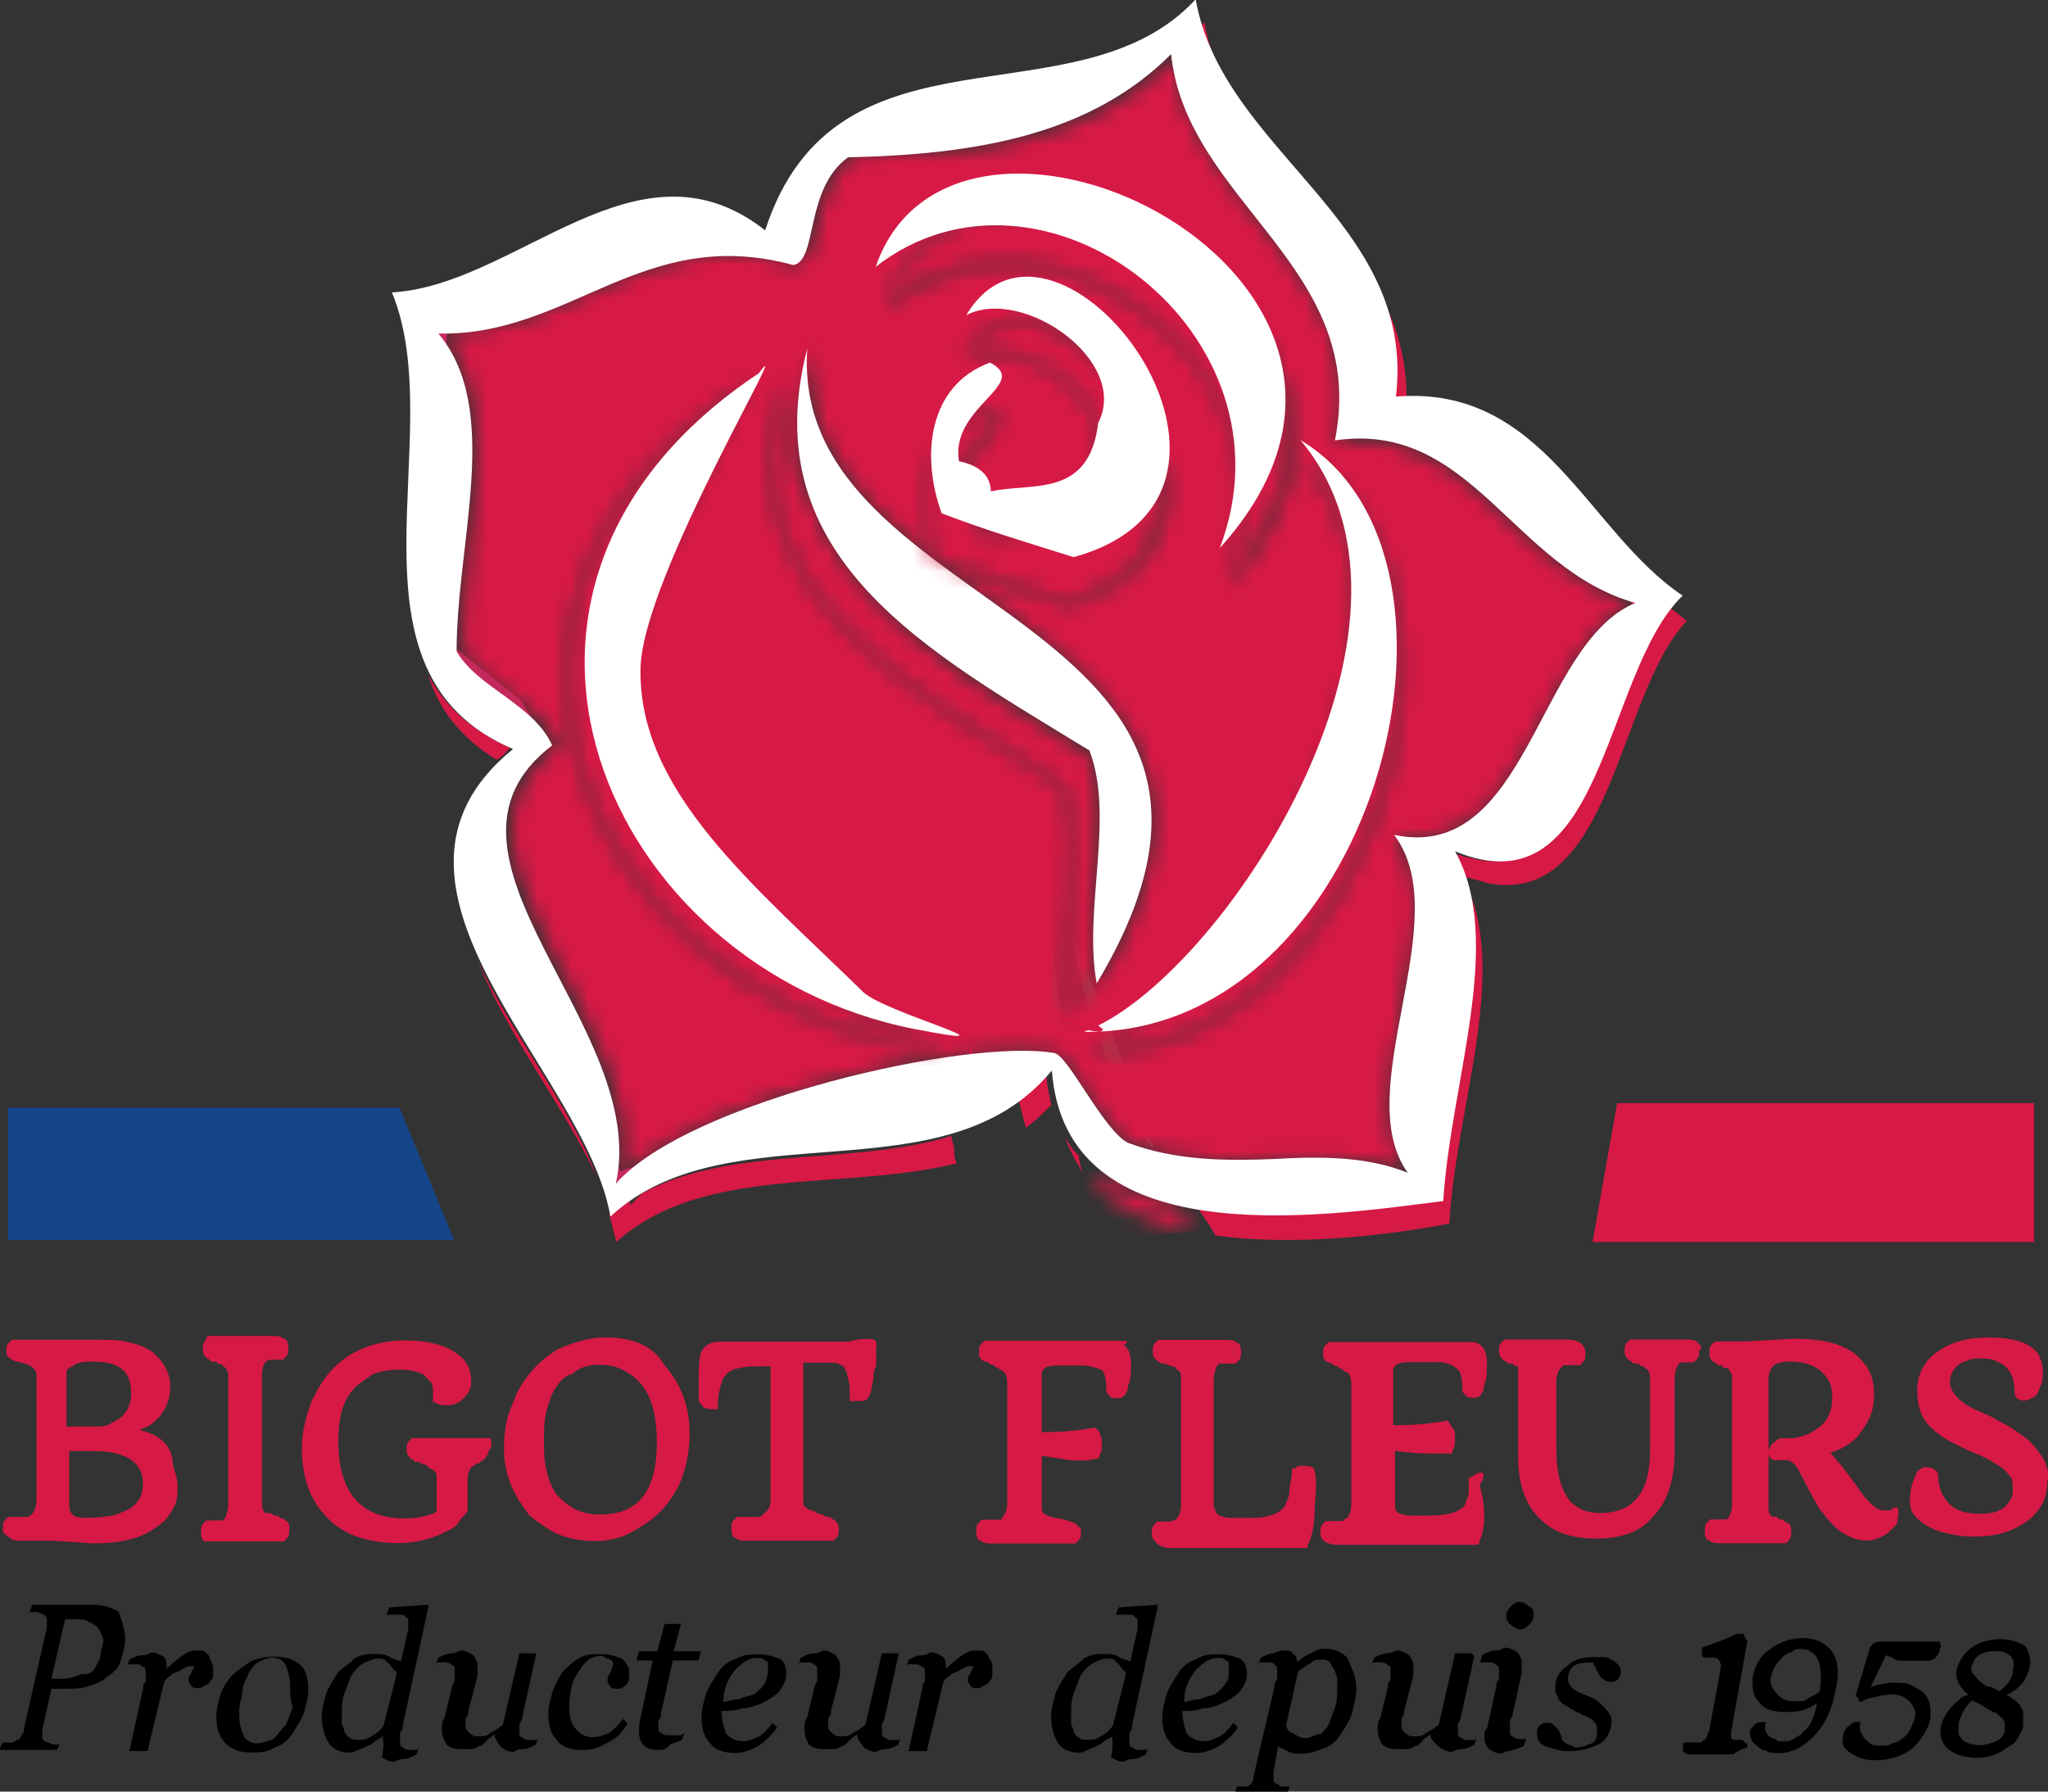
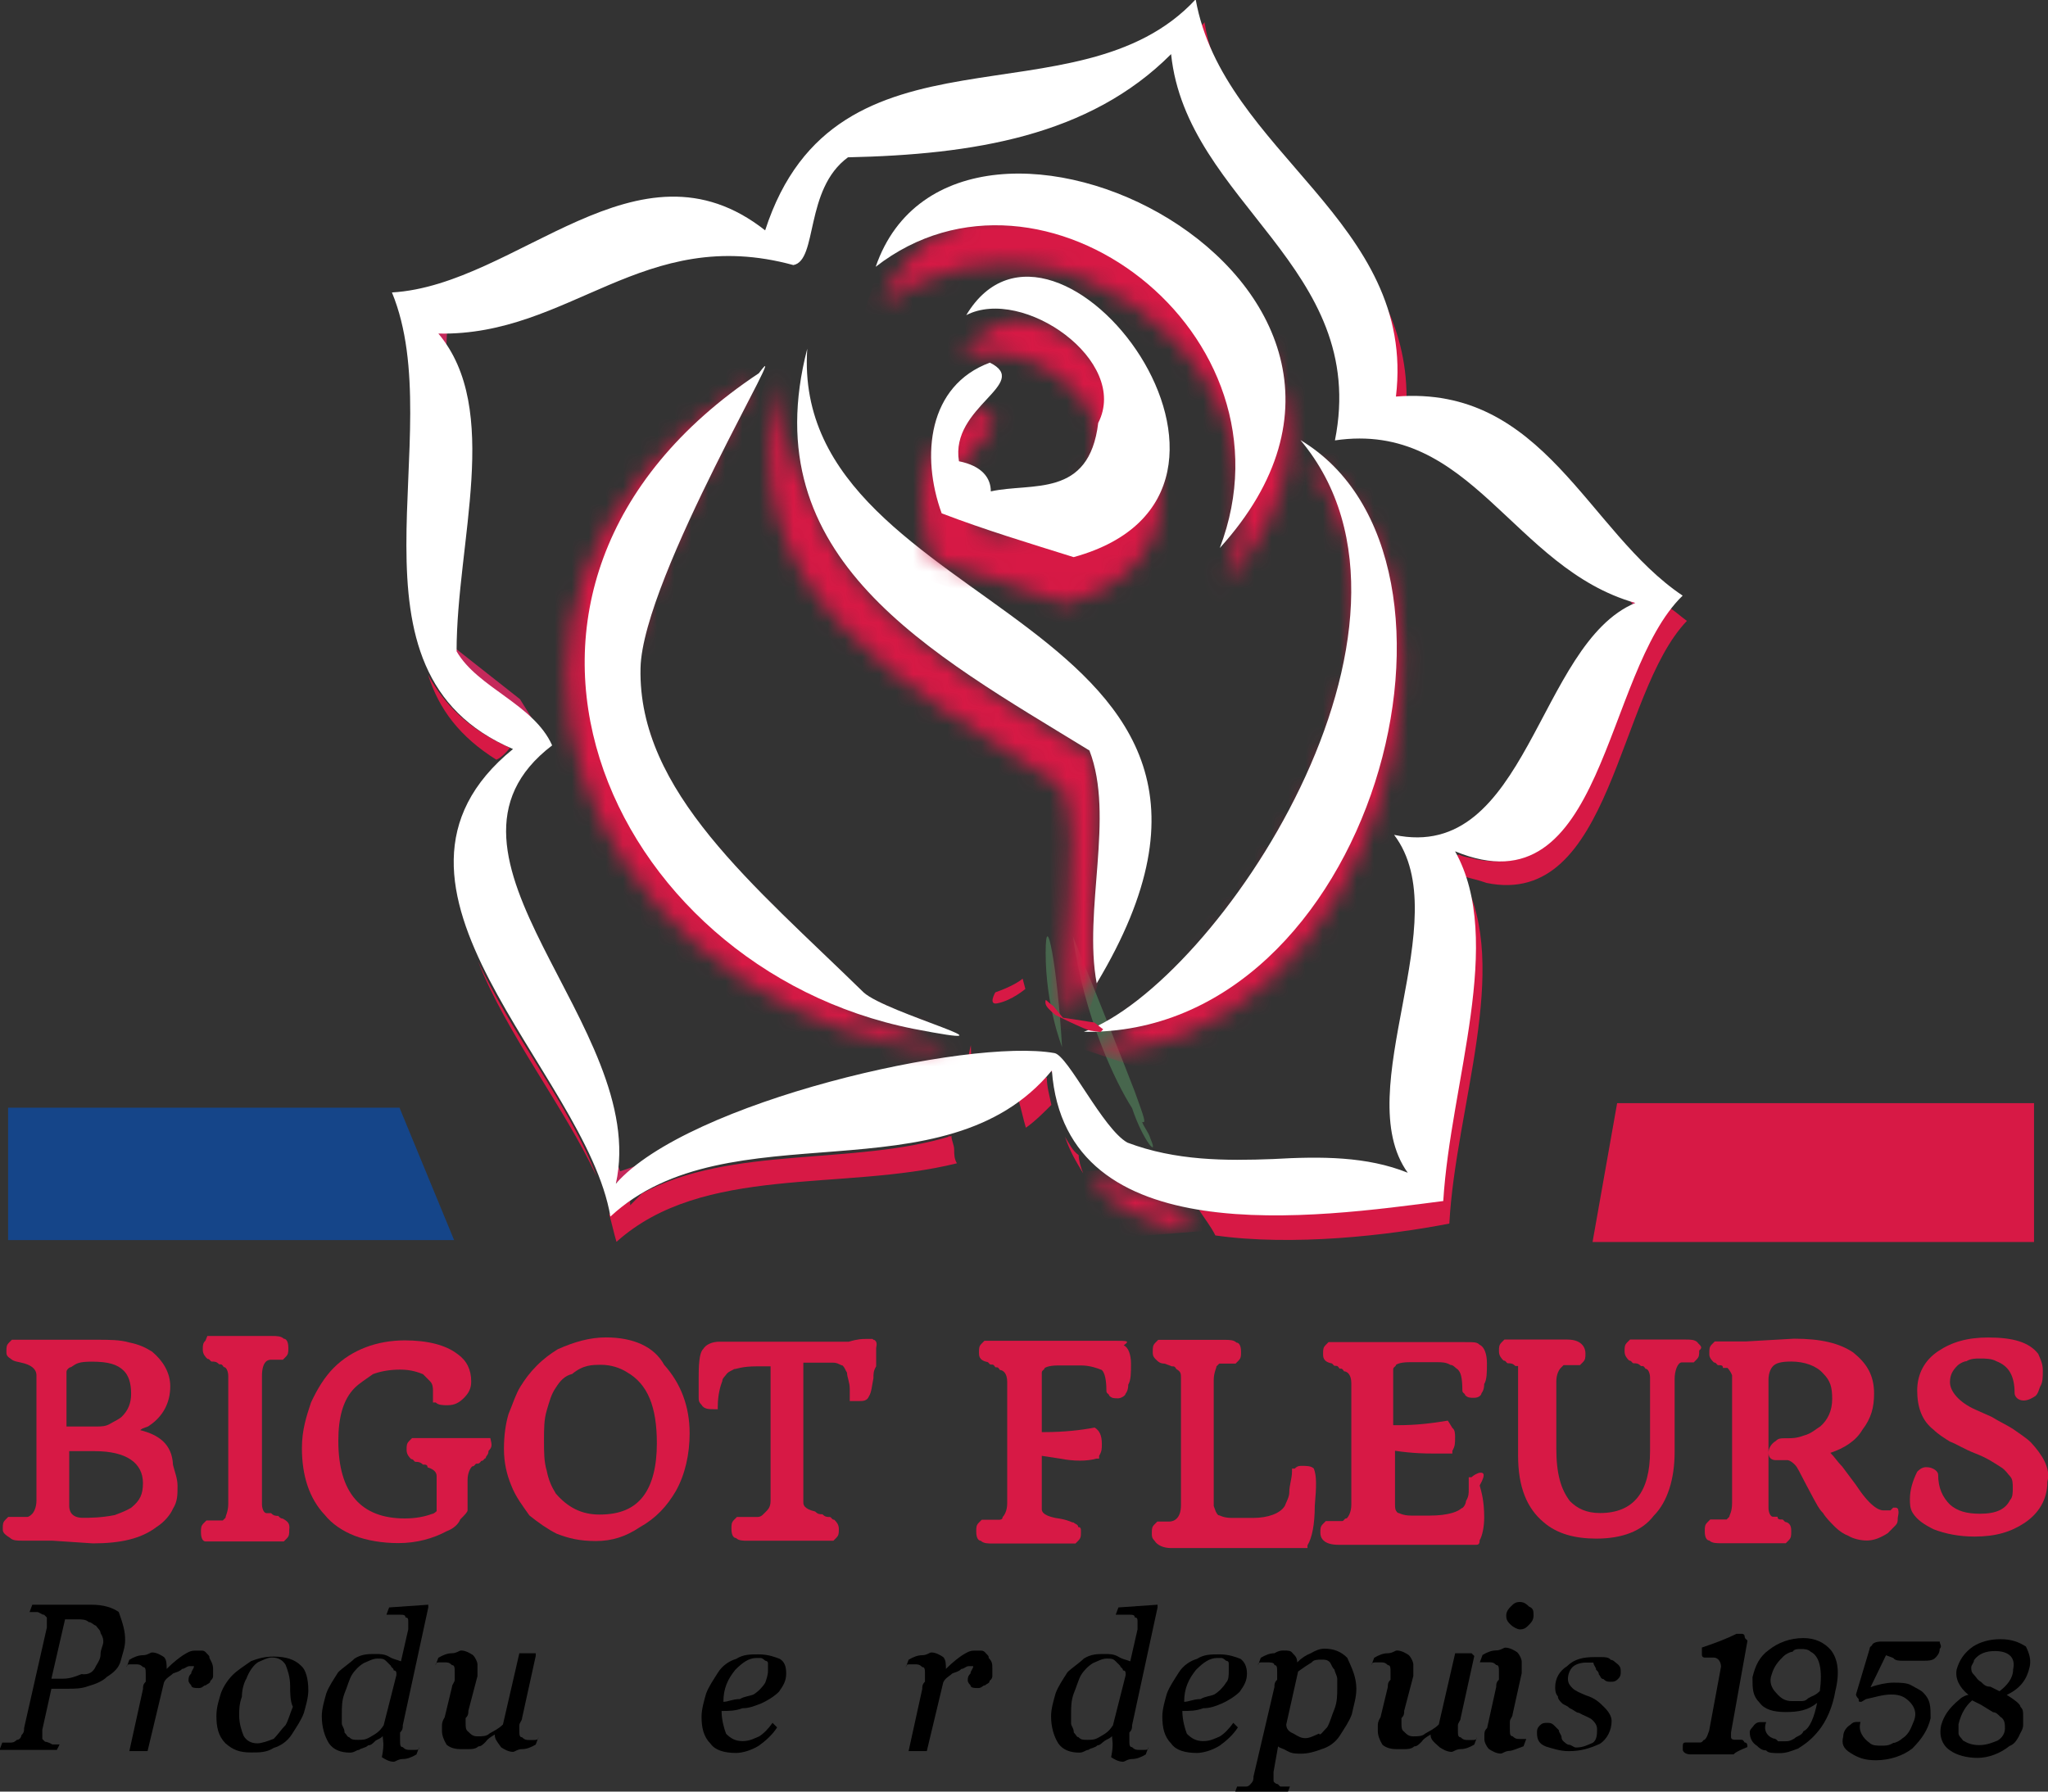
<svg xmlns="http://www.w3.org/2000/svg" width="120" height="105" viewBox="0 0 120 105" fill="none">
  <rect x="0" y="0" width="120" height="105" fill="#333333" stroke="none" />
  <g clip-path="url(#clip0_4584_2176)">
    <path d="M5.625 97.634C5.785 97.366 5.892 97.206 5.892 96.938C5.892 96.671 6.052 96.403 6.052 96.242C6.052 96.082 6.052 95.975 5.892 95.707C5.892 95.547 5.732 95.44 5.625 95.279C5.465 95.226 5.358 95.065 5.198 95.065C5.038 94.904 4.772 94.904 4.505 94.904H3.812L3.012 98.383H3.705C4.132 98.383 4.505 98.222 4.772 98.115C5.198 98.169 5.465 98.008 5.625 97.634ZM7.332 96.135C7.332 96.564 7.172 96.938 7.065 97.366C6.958 97.741 6.692 98.008 6.265 98.276C5.998 98.544 5.572 98.704 5.198 98.811C4.772 98.972 4.398 98.972 3.972 98.972H3.012L2.478 101.38V101.487V101.648C2.478 101.808 2.478 101.808 2.478 101.915L2.638 102.076C2.638 102.076 2.798 102.076 3.065 102.236C3.225 102.236 3.332 102.236 3.492 102.236L3.332 102.557H-0.028L0.132 102.129C0.292 102.129 0.398 102.129 0.558 102.129C0.718 102.129 0.825 102.129 0.985 101.969C1.145 101.969 1.252 101.808 1.252 101.701C1.412 101.541 1.412 101.434 1.412 101.273L2.745 95.386V95.226V95.065C2.745 94.904 2.745 94.904 2.745 94.797L2.585 94.637C2.425 94.637 2.318 94.476 2.158 94.476C1.998 94.476 1.892 94.476 1.732 94.476L1.892 94.048H5.358C6.052 94.048 6.585 94.209 6.958 94.476C7.225 95.226 7.332 95.6 7.332 96.135Z" fill="black" />
    <path d="M12.486 97.809C12.486 97.97 12.486 98.077 12.486 98.237C12.486 98.398 12.326 98.505 12.326 98.505C12.326 98.665 12.166 98.665 12.059 98.772C11.899 98.772 11.899 98.933 11.632 98.933C11.472 98.933 11.206 98.933 11.206 98.772C11.046 98.612 11.046 98.505 11.046 98.505C11.046 98.344 11.046 98.237 11.206 98.077C11.206 97.916 11.366 97.809 11.366 97.649C11.366 97.649 11.206 97.649 11.099 97.649C10.939 97.649 10.832 97.809 10.672 97.809C10.512 97.97 10.406 97.97 10.139 98.077C9.979 98.237 9.712 98.344 9.606 98.612L8.646 102.626H7.579L8.379 98.987C8.379 98.826 8.379 98.719 8.539 98.558C8.539 98.398 8.539 98.291 8.539 98.13C8.539 97.863 8.539 97.702 8.379 97.702C8.219 97.542 8.112 97.542 7.952 97.542C7.792 97.542 7.792 97.542 7.686 97.542C7.526 97.542 7.419 97.542 7.419 97.702L7.579 97.274C7.846 97.114 8.112 97.007 8.379 97.007C8.646 97.007 8.806 96.846 8.912 96.846C9.179 96.846 9.446 97.007 9.606 97.114C9.766 97.274 9.766 97.542 9.766 97.809C10.192 97.381 10.566 97.114 10.726 97.007C10.992 96.846 11.152 96.739 11.419 96.739C11.579 96.739 11.686 96.739 11.846 96.739C12.006 96.739 12.112 96.899 12.112 96.899C12.272 97.06 12.272 97.06 12.272 97.167C12.379 97.381 12.486 97.542 12.486 97.809Z" fill="black" />
    <path d="M17 98.8C17 98.265 16.84 97.837 16.733 97.569C16.573 97.302 16.306 97.141 15.933 97.141C15.666 97.141 15.4 97.302 15.133 97.409C14.866 97.569 14.6 97.944 14.44 98.372C14.28 98.639 14.173 99.068 14.173 99.442C14.013 99.87 14.013 100.245 14.013 100.513C14.013 101.048 14.173 101.476 14.28 101.743C14.44 102.011 14.706 102.172 15.08 102.172C15.346 102.172 15.773 102.011 16.04 101.904C16.306 101.636 16.466 101.369 16.733 101.101C16.893 100.834 17 100.406 17.16 100.031C17 99.71 17 99.175 17 98.8ZM18.066 99.068C18.066 99.496 17.906 100.031 17.8 100.406C17.64 100.834 17.373 101.208 17.106 101.636C16.84 102.065 16.413 102.332 16.04 102.439C15.613 102.707 15.24 102.707 14.706 102.707C14.013 102.707 13.64 102.546 13.213 102.172C12.786 101.743 12.68 101.208 12.68 100.566C12.68 100.031 12.84 99.603 12.946 99.228C13.106 98.8 13.373 98.425 13.64 98.158C13.906 97.89 14.333 97.623 14.706 97.355C15.133 97.195 15.506 97.088 16.04 97.088C16.733 97.088 17.266 97.248 17.64 97.623C17.906 97.837 18.066 98.372 18.066 99.068Z" fill="black" />
    <path d="M23.228 98.167C23.228 98.007 23.228 97.9 23.068 97.9C23.068 97.739 22.908 97.739 22.908 97.632C22.748 97.472 22.748 97.472 22.641 97.365C22.481 97.204 22.375 97.204 22.108 97.204C21.841 97.204 21.575 97.365 21.308 97.472C21.041 97.632 20.774 97.9 20.614 98.167C20.454 98.435 20.348 98.863 20.188 99.238C20.028 99.666 20.028 100.04 20.028 100.469C20.028 100.736 20.028 100.897 20.028 101.004C20.028 101.164 20.188 101.271 20.188 101.539C20.348 101.699 20.348 101.807 20.454 101.807C20.614 101.967 20.721 101.967 20.988 101.967C21.255 101.967 21.415 101.967 21.681 101.807C21.948 101.646 22.215 101.539 22.481 101.111L23.228 98.167ZM22.428 101.753C22.268 101.914 22.161 101.914 22.001 102.021C21.841 102.181 21.735 102.288 21.575 102.288C21.415 102.449 21.148 102.449 21.041 102.556C20.881 102.556 20.774 102.716 20.508 102.716C19.974 102.716 19.548 102.556 19.281 102.181C19.015 101.753 18.855 101.218 18.855 100.576C18.855 100.147 19.015 99.612 19.121 99.238C19.281 98.81 19.548 98.435 19.814 98.007C20.081 97.739 20.508 97.472 20.774 97.204C21.201 96.936 21.575 96.936 22.001 96.936C22.268 96.936 22.535 96.936 22.801 97.097C23.068 97.258 23.228 97.258 23.494 97.365L23.921 95.492C23.921 95.331 23.921 95.331 23.921 95.224V95.063C23.921 94.903 23.921 94.796 23.761 94.796C23.761 94.635 23.601 94.635 23.494 94.635C23.334 94.635 23.228 94.635 23.068 94.635C22.908 94.635 22.801 94.635 22.641 94.635L22.801 94.207L25.095 94.047V94.207L23.601 101.111C23.601 101.271 23.601 101.378 23.441 101.539C23.441 101.699 23.441 101.807 23.441 101.967C23.441 102.235 23.441 102.395 23.601 102.395C23.761 102.556 23.868 102.556 24.028 102.556C24.188 102.556 24.188 102.556 24.294 102.556C24.454 102.556 24.561 102.556 24.561 102.395L24.401 102.823C24.134 102.984 23.868 103.091 23.601 103.091C23.334 103.091 23.174 103.251 23.068 103.251C22.801 103.251 22.535 103.091 22.375 102.984C22.535 102.181 22.428 102.021 22.428 101.753Z" fill="black" />
    <path d="M28.99 101.655C28.723 101.816 28.563 101.923 28.457 102.083C28.297 102.244 28.19 102.351 28.03 102.351C27.87 102.511 27.603 102.511 27.497 102.511C27.39 102.511 27.23 102.511 26.963 102.511C26.537 102.511 26.27 102.351 26.163 102.244C26.003 101.976 25.897 101.709 25.897 101.441C25.897 101.28 25.897 101.28 25.897 101.173C25.897 101.013 25.897 100.906 26.057 100.638L26.483 98.872C26.483 98.712 26.643 98.605 26.643 98.444C26.643 98.284 26.643 98.177 26.643 98.016C26.643 97.748 26.643 97.588 26.483 97.588C26.323 97.427 26.217 97.427 26.057 97.427C25.897 97.427 25.897 97.427 25.79 97.427C25.63 97.427 25.523 97.427 25.523 97.588L25.683 97.16C25.95 96.999 26.217 96.892 26.483 96.892C26.75 96.892 26.91 96.731 27.017 96.731C27.283 96.731 27.55 96.892 27.71 96.999C27.87 97.16 27.977 97.427 27.977 97.534C27.977 97.534 27.977 97.695 27.977 97.802C27.977 97.962 27.977 98.069 27.977 98.23L27.443 100.264C27.443 100.424 27.443 100.531 27.283 100.692C27.283 100.852 27.283 100.959 27.283 100.959C27.283 101.227 27.283 101.387 27.443 101.495C27.603 101.655 27.71 101.762 27.977 101.762C28.243 101.762 28.51 101.762 28.67 101.602C28.937 101.441 29.203 101.334 29.47 101.066L30.43 96.892H31.39V97.053L30.59 100.692C30.59 100.852 30.43 100.959 30.43 101.12C30.43 101.28 30.43 101.387 30.43 101.387C30.43 101.655 30.43 101.816 30.59 101.816C30.75 101.976 30.857 101.976 31.017 101.976C31.177 101.976 31.177 101.976 31.283 101.976C31.39 101.976 31.55 101.976 31.55 101.816L31.39 102.244C31.123 102.404 30.857 102.511 30.59 102.511C30.323 102.511 30.163 102.672 30.057 102.672C29.79 102.672 29.523 102.511 29.363 102.404C29.097 102.03 28.99 101.923 28.99 101.655Z" fill="black" />
-     <path d="M34.156 102.56C33.462 102.56 32.929 102.4 32.662 102.025C32.236 101.597 32.129 101.062 32.129 100.419C32.129 99.991 32.289 99.456 32.396 99.082C32.502 98.707 32.822 98.279 32.929 98.011C33.196 97.743 33.462 97.476 33.889 97.208C34.316 96.941 34.689 96.941 35.222 96.941C35.756 96.941 36.182 97.101 36.449 97.208C36.716 97.476 36.876 97.743 36.876 98.011C36.876 98.279 36.876 98.546 36.716 98.707C36.556 98.867 36.449 98.974 36.182 98.974C36.022 98.974 35.756 98.974 35.756 98.814C35.596 98.653 35.596 98.546 35.596 98.546C35.596 98.386 35.596 98.279 35.756 98.011C35.916 97.743 35.916 97.583 35.916 97.476C35.916 97.315 35.756 97.315 35.649 97.208C35.489 97.208 35.382 97.048 35.222 97.048C34.689 97.048 34.262 97.315 33.889 98.011C33.462 98.546 33.356 99.349 33.356 100.152C33.356 100.687 33.516 101.115 33.782 101.383C34.049 101.65 34.316 101.811 34.742 101.811C35.169 101.811 35.436 101.65 35.702 101.543C35.969 101.383 36.236 101.115 36.502 100.74L36.769 101.008C36.502 101.436 36.236 101.811 35.702 102.078C35.062 102.453 34.689 102.56 34.156 102.56Z" fill="black" />
-     <path d="M38.515 102.559C38.088 102.559 37.821 102.398 37.715 102.291C37.555 102.131 37.448 101.863 37.448 101.596C37.448 101.435 37.448 101.435 37.448 101.328C37.448 101.221 37.448 101.167 37.448 101.06L38.248 97.314H37.288L37.448 96.779H38.515L38.941 95.174H39.901L39.475 96.779H41.075L40.915 97.314H39.421L38.728 100.418C38.728 100.579 38.728 100.686 38.568 100.846C38.568 101.007 38.568 101.114 38.568 101.114C38.568 101.381 38.568 101.542 38.728 101.542C38.888 101.703 38.995 101.703 39.261 101.703C39.421 101.703 39.528 101.703 39.688 101.703C39.848 101.703 39.955 101.703 40.115 101.542L39.955 101.97C39.688 102.131 39.421 102.131 39.261 102.238C39.048 102.559 38.781 102.559 38.515 102.559Z" fill="black" />
    <path d="M45 97.92C45 97.759 45 97.652 45 97.492C45 97.331 44.84 97.331 44.84 97.331C44.84 97.331 44.68 97.171 44.573 97.171C44.413 97.171 44.413 97.171 44.306 97.171C43.88 97.171 43.506 97.438 43.08 97.866C42.653 98.401 42.386 98.937 42.386 99.739C42.653 99.739 42.92 99.579 43.346 99.579C43.613 99.418 43.88 99.418 44.146 99.311C44.413 99.151 44.68 98.883 44.84 98.615C44.893 98.455 45 98.187 45 97.92ZM46.066 98.08C46.066 98.508 45.906 98.776 45.64 99.151C45.373 99.418 44.946 99.686 44.573 99.846C44.146 100.007 43.88 100.114 43.506 100.114C43.08 100.275 42.706 100.275 42.28 100.275C42.28 100.81 42.44 101.345 42.546 101.612C42.813 101.88 43.08 102.041 43.506 102.041C43.933 102.041 44.2 101.88 44.466 101.773C44.733 101.612 45 101.345 45.266 100.97L45.533 101.238C45.266 101.666 44.84 102.041 44.466 102.308C44.04 102.576 43.506 102.736 43.133 102.736C42.44 102.736 41.906 102.576 41.64 102.201C41.213 101.773 41.106 101.238 41.106 100.596C41.106 100.168 41.266 99.632 41.373 99.258C41.533 98.83 41.8 98.455 42.066 98.027C42.333 97.599 42.76 97.331 43.133 97.224C43.56 96.957 43.933 96.957 44.466 96.957C45 96.957 45.426 97.117 45.693 97.224C45.96 97.385 46.066 97.652 46.066 98.08Z" fill="black" />
-     <path d="M50.232 101.655C49.966 101.816 49.806 101.923 49.699 102.083C49.539 102.244 49.432 102.351 49.272 102.351C49.112 102.511 48.846 102.511 48.739 102.511C48.579 102.511 48.472 102.511 48.206 102.511C47.779 102.511 47.512 102.351 47.406 102.244C47.246 101.976 47.139 101.709 47.139 101.441C47.139 101.28 47.139 101.28 47.139 101.173C47.139 101.013 47.139 100.906 47.299 100.638L47.726 98.872C47.726 98.712 47.886 98.605 47.886 98.444C47.886 98.284 47.886 98.177 47.886 98.016C47.886 97.748 47.886 97.588 47.726 97.588C47.566 97.427 47.459 97.427 47.299 97.427C47.139 97.427 47.139 97.427 47.032 97.427C46.872 97.427 46.766 97.427 46.766 97.588L46.926 97.16C47.192 96.999 47.459 96.892 47.726 96.892C47.992 96.892 48.152 96.731 48.259 96.731C48.526 96.731 48.792 96.892 48.952 96.999C49.112 97.16 49.219 97.427 49.219 97.534C49.219 97.534 49.219 97.695 49.219 97.802C49.219 97.962 49.219 98.069 49.219 98.23L48.686 100.264C48.686 100.424 48.686 100.531 48.526 100.692C48.526 100.852 48.526 100.959 48.526 100.959C48.526 101.227 48.526 101.387 48.686 101.495C48.846 101.655 48.952 101.762 49.219 101.762C49.486 101.762 49.752 101.762 49.912 101.602C50.179 101.441 50.446 101.334 50.712 101.066L51.672 96.892H52.632V97.053L51.832 100.692C51.832 100.852 51.672 100.959 51.672 101.12C51.672 101.28 51.672 101.387 51.672 101.387C51.672 101.655 51.672 101.816 51.832 101.816C51.992 101.976 52.099 101.976 52.259 101.976C52.419 101.976 52.419 101.976 52.526 101.976C52.686 101.976 52.792 101.976 52.792 101.816L52.632 102.244C52.366 102.404 52.099 102.511 51.832 102.511C51.566 102.511 51.406 102.672 51.299 102.672C51.032 102.672 50.766 102.511 50.606 102.404C50.339 102.03 50.232 101.923 50.232 101.655Z" fill="black" />
    <path d="M58.145 97.809C58.145 97.97 58.145 98.077 58.145 98.237C58.145 98.398 57.985 98.505 57.985 98.505C57.985 98.665 57.825 98.665 57.718 98.772C57.558 98.772 57.558 98.933 57.291 98.933C57.132 98.933 56.865 98.933 56.865 98.772C56.705 98.612 56.705 98.505 56.705 98.505C56.705 98.344 56.705 98.237 56.865 98.077C56.865 97.916 57.025 97.809 57.025 97.649C57.025 97.649 56.865 97.649 56.758 97.649C56.598 97.649 56.492 97.809 56.331 97.809C56.172 97.97 56.065 97.97 55.798 98.077C55.638 98.237 55.371 98.344 55.265 98.612L54.305 102.626H53.238L54.038 98.987C54.038 98.826 54.038 98.719 54.198 98.558C54.198 98.398 54.198 98.291 54.198 98.13C54.198 97.863 54.198 97.702 54.038 97.702C53.878 97.542 53.772 97.542 53.611 97.542C53.452 97.542 53.452 97.542 53.345 97.542C53.185 97.542 53.078 97.542 53.078 97.702L53.238 97.274C53.505 97.114 53.772 97.007 54.038 97.007C54.305 97.007 54.465 96.846 54.572 96.846C54.838 96.846 55.105 97.007 55.265 97.114C55.425 97.274 55.425 97.542 55.425 97.809C55.852 97.381 56.225 97.114 56.385 97.007C56.651 96.846 56.812 96.739 57.078 96.739C57.238 96.739 57.345 96.739 57.505 96.739C57.665 96.739 57.772 96.899 57.772 96.899C57.931 97.06 57.931 97.06 57.931 97.167C58.145 97.381 58.145 97.542 58.145 97.809Z" fill="black" />
    <path d="M65.959 98.167C65.959 98.007 65.959 97.9 65.799 97.9C65.799 97.739 65.639 97.739 65.639 97.632C65.479 97.472 65.479 97.472 65.373 97.365C65.213 97.204 65.106 97.204 64.839 97.204C64.573 97.204 64.306 97.365 64.039 97.472C63.773 97.632 63.506 97.9 63.346 98.167C63.186 98.435 63.079 98.863 62.919 99.238C62.759 99.666 62.759 100.04 62.759 100.469C62.759 100.736 62.759 100.897 62.759 101.004C62.759 101.164 62.919 101.271 62.919 101.539C63.079 101.699 63.079 101.807 63.186 101.807C63.346 101.967 63.453 101.967 63.719 101.967C63.986 101.967 64.146 101.967 64.413 101.807C64.679 101.646 64.946 101.539 65.213 101.111L65.959 98.167ZM65.159 101.753C64.999 101.914 64.893 101.914 64.733 102.021C64.573 102.128 64.466 102.288 64.306 102.288C64.146 102.449 63.879 102.449 63.773 102.556C63.613 102.556 63.506 102.716 63.239 102.716C62.706 102.716 62.279 102.556 62.013 102.181C61.746 101.753 61.586 101.218 61.586 100.576C61.586 100.147 61.746 99.612 61.853 99.238C62.013 98.81 62.279 98.435 62.546 98.007C62.813 97.739 63.239 97.472 63.506 97.204C63.933 96.936 64.306 96.936 64.733 96.936C64.999 96.936 65.266 96.936 65.533 97.097C65.799 97.258 65.959 97.258 66.226 97.365L66.653 95.492C66.653 95.331 66.653 95.331 66.653 95.224V95.063C66.653 94.903 66.653 94.796 66.493 94.796C66.493 94.635 66.333 94.635 66.226 94.635C66.066 94.635 65.959 94.635 65.799 94.635C65.639 94.635 65.533 94.635 65.373 94.635L65.533 94.207L67.826 94.047V94.207L66.333 101.111C66.333 101.271 66.333 101.378 66.173 101.539C66.173 101.699 66.173 101.807 66.173 101.967C66.173 102.235 66.173 102.395 66.333 102.395C66.493 102.556 66.599 102.556 66.759 102.556C66.919 102.556 66.919 102.556 67.026 102.556C67.186 102.556 67.293 102.556 67.293 102.395L67.133 102.823C66.866 102.984 66.599 103.091 66.333 103.091C66.066 103.091 65.906 103.251 65.799 103.251C65.533 103.251 65.266 103.091 65.106 102.984C65.266 102.181 65.159 102.021 65.159 101.753Z" fill="black" />
    <path d="M71.998 97.92C71.998 97.759 71.998 97.652 71.998 97.492C71.998 97.331 71.838 97.331 71.838 97.331C71.838 97.331 71.678 97.171 71.571 97.171C71.411 97.171 71.411 97.171 71.305 97.171C70.878 97.171 70.504 97.438 70.078 97.866C69.651 98.401 69.385 98.937 69.385 99.739C69.651 99.739 69.918 99.579 70.344 99.579C70.611 99.418 70.878 99.418 71.144 99.311C71.411 99.151 71.678 98.883 71.838 98.615C71.998 98.455 71.998 98.187 71.998 97.92ZM73.064 98.08C73.064 98.508 72.904 98.776 72.638 99.151C72.371 99.418 71.945 99.686 71.571 99.846C71.198 100.007 70.878 100.114 70.504 100.114C70.078 100.275 69.704 100.275 69.278 100.275C69.278 100.81 69.438 101.345 69.544 101.612C69.811 101.88 70.078 102.041 70.504 102.041C70.931 102.041 71.198 101.88 71.465 101.773C71.731 101.612 71.998 101.345 72.264 100.97L72.531 101.238C72.264 101.666 71.838 102.041 71.465 102.308C71.038 102.576 70.504 102.736 70.131 102.736C69.438 102.736 68.904 102.576 68.638 102.201C68.211 101.773 68.105 101.238 68.105 100.596C68.105 100.168 68.264 99.632 68.371 99.258C68.531 98.83 68.798 98.455 69.064 98.027C69.331 97.599 69.758 97.331 70.131 97.224C70.558 96.957 70.931 96.957 71.465 96.957C71.998 96.957 72.424 97.117 72.691 97.224C72.904 97.385 73.064 97.652 73.064 98.08Z" fill="black" />
    <path d="M77.767 101.226C77.927 100.959 78.034 100.53 78.194 100.156C78.354 99.728 78.354 99.353 78.354 98.925C78.354 98.764 78.354 98.497 78.354 98.39C78.354 98.229 78.194 97.962 78.194 97.855C78.034 97.694 78.034 97.587 77.927 97.426C77.767 97.266 77.66 97.266 77.394 97.266C77.234 97.266 76.967 97.266 76.861 97.426C76.594 97.587 76.434 97.694 76.061 97.962L75.367 101.066C75.367 101.333 75.527 101.494 75.794 101.601C76.061 101.761 76.221 101.868 76.487 101.868C76.754 101.868 77.02 101.708 77.287 101.601C77.341 101.761 77.501 101.494 77.767 101.226ZM79.474 98.978C79.474 99.513 79.314 99.942 79.207 100.477C79.047 100.905 78.781 101.28 78.514 101.708C78.247 102.136 77.82 102.403 77.447 102.51C77.02 102.671 76.647 102.778 76.221 102.778C75.954 102.778 75.687 102.778 75.421 102.618C75.154 102.457 74.994 102.457 74.887 102.35L74.621 103.848C74.621 104.009 74.621 104.009 74.621 104.116C74.621 104.223 74.621 104.277 74.621 104.277C74.621 104.437 74.621 104.437 74.781 104.544C74.941 104.544 74.941 104.705 75.047 104.705C75.207 104.705 75.207 104.705 75.314 104.705C75.474 104.705 75.581 104.705 75.581 104.705L75.421 105.133H72.327L72.487 104.705C72.647 104.705 72.754 104.705 72.754 104.705C72.914 104.705 73.02 104.705 73.02 104.705C73.18 104.705 73.287 104.544 73.287 104.544C73.447 104.384 73.447 104.277 73.447 104.116L74.674 98.871C74.674 98.711 74.674 98.604 74.834 98.443C74.834 98.283 74.834 98.176 74.834 98.015C74.834 97.748 74.834 97.587 74.674 97.587C74.674 97.426 74.407 97.426 74.247 97.426C74.087 97.426 74.087 97.426 73.981 97.426C73.82 97.426 73.714 97.426 73.714 97.587L73.874 97.159C74.141 96.998 74.407 96.891 74.674 96.891C74.941 96.731 75.1 96.731 75.207 96.731C75.474 96.731 75.634 96.731 75.74 96.891C75.9 97.052 76.007 97.159 76.007 97.426C76.274 97.159 76.54 96.998 76.807 96.891C77.074 96.731 77.341 96.624 77.607 96.624C78.141 96.624 78.567 96.784 78.941 97.159C79.207 97.748 79.474 98.283 79.474 98.978Z" fill="black" />
    <path d="M83.824 101.655C83.557 101.816 83.397 101.923 83.291 102.083C83.131 102.244 83.024 102.351 82.864 102.351C82.704 102.511 82.437 102.511 82.331 102.511C82.171 102.511 82.064 102.511 81.797 102.511C81.371 102.511 81.104 102.351 80.997 102.244C80.837 101.976 80.731 101.709 80.731 101.441C80.731 101.28 80.731 101.28 80.731 101.173C80.731 101.013 80.731 100.906 80.891 100.638L81.317 98.872C81.317 98.712 81.317 98.605 81.477 98.444C81.477 98.284 81.477 98.177 81.477 98.016C81.477 97.748 81.477 97.588 81.317 97.588C81.157 97.427 81.051 97.427 80.891 97.427C80.731 97.427 80.731 97.427 80.624 97.427C80.517 97.427 80.357 97.427 80.357 97.588L80.517 97.16C80.784 96.999 81.051 96.892 81.317 96.892C81.584 96.892 81.744 96.731 81.851 96.731C82.117 96.731 82.384 96.892 82.544 96.999C82.704 97.16 82.811 97.427 82.811 97.534C82.811 97.534 82.811 97.695 82.811 97.802C82.811 97.962 82.811 98.069 82.811 98.23L82.277 100.264C82.277 100.424 82.277 100.531 82.117 100.692C82.117 100.852 82.117 100.959 82.117 100.959C82.117 101.227 82.117 101.387 82.277 101.495C82.437 101.655 82.544 101.762 82.811 101.762C83.077 101.762 83.344 101.762 83.504 101.602C83.771 101.441 84.037 101.334 84.304 101.066L85.264 96.892H86.224L86.384 97.053L85.584 100.692C85.584 100.852 85.424 100.959 85.424 101.12C85.424 101.28 85.424 101.387 85.424 101.387C85.424 101.655 85.424 101.816 85.584 101.816C85.744 101.976 85.851 101.976 86.011 101.976C86.171 101.976 86.171 101.976 86.277 101.976C86.384 101.976 86.544 101.976 86.544 101.816L86.384 102.244C86.117 102.404 85.851 102.511 85.584 102.511C85.317 102.511 85.157 102.672 85.051 102.672C84.784 102.672 84.517 102.511 84.357 102.404C83.931 102.03 83.824 101.923 83.824 101.655Z" fill="black" />
    <path d="M89.856 94.691C89.856 94.959 89.696 95.119 89.589 95.226C89.429 95.387 89.322 95.494 89.056 95.494C88.896 95.494 88.629 95.333 88.522 95.226C88.362 95.066 88.256 94.959 88.256 94.691C88.256 94.424 88.416 94.263 88.522 94.156C88.682 93.996 88.789 93.888 89.056 93.888C89.322 93.888 89.482 94.049 89.589 94.156C89.856 94.263 89.856 94.424 89.856 94.691ZM89.429 101.916L89.269 102.344C88.842 102.505 88.576 102.612 88.469 102.612C88.202 102.612 88.042 102.772 87.936 102.772C87.669 102.772 87.402 102.612 87.242 102.505C87.082 102.344 86.976 102.076 86.976 101.969C86.976 101.809 86.976 101.809 86.976 101.702C86.976 101.541 86.976 101.434 87.136 101.274L87.669 98.865C87.669 98.705 87.669 98.598 87.829 98.437C87.829 98.277 87.829 98.17 87.829 98.009C87.829 97.742 87.829 97.581 87.669 97.581C87.509 97.421 87.402 97.421 87.242 97.421C87.082 97.421 87.082 97.421 86.976 97.421C86.816 97.421 86.709 97.421 86.709 97.421L86.869 96.992C87.136 96.832 87.402 96.725 87.669 96.725C87.936 96.725 88.096 96.564 88.202 96.564C88.469 96.564 88.736 96.725 88.896 96.832C89.056 96.992 89.162 97.26 89.162 97.367C89.162 97.367 89.162 97.528 89.162 97.635C89.162 97.742 89.162 97.902 89.162 98.063L88.629 100.471C88.629 100.632 88.469 100.739 88.469 100.899C88.469 101.06 88.469 101.167 88.469 101.327C88.469 101.595 88.469 101.755 88.629 101.755C88.789 101.916 88.896 101.916 89.056 101.916C89.216 101.916 89.162 101.916 89.429 101.916Z" fill="black" />
    <path d="M91.924 102.63C91.391 102.63 90.964 102.469 90.591 102.362C90.164 102.202 90.058 101.934 90.058 101.56C90.058 101.399 90.058 101.292 90.218 101.131C90.378 100.971 90.484 100.971 90.644 100.971C90.804 100.971 90.911 100.971 91.071 101.131C91.231 101.292 91.231 101.292 91.338 101.399C91.338 101.56 91.498 101.667 91.498 101.827C91.498 101.988 91.658 102.095 91.658 102.095C91.658 102.095 91.818 102.255 91.924 102.255C92.084 102.255 92.191 102.416 92.351 102.416C92.778 102.416 93.044 102.255 93.311 102.148C93.578 101.988 93.578 101.613 93.578 101.345C93.578 101.078 93.418 100.917 93.311 100.81C93.151 100.65 92.778 100.543 92.511 100.382C92.351 100.382 92.244 100.222 91.978 100.115C91.818 99.954 91.711 99.954 91.551 99.847C91.391 99.686 91.284 99.579 91.284 99.419C91.124 99.258 91.124 98.991 91.124 98.884C91.124 98.349 91.391 97.92 91.818 97.653C92.244 97.225 92.778 97.118 93.418 97.118C93.578 97.118 93.684 97.118 93.844 97.118C94.004 97.118 94.271 97.118 94.378 97.278C94.538 97.278 94.644 97.439 94.804 97.546C94.964 97.706 94.964 97.813 94.964 97.974C94.964 98.135 94.964 98.242 94.804 98.402C94.644 98.563 94.538 98.563 94.378 98.563C94.218 98.563 94.111 98.563 93.951 98.402C93.791 98.402 93.791 98.242 93.684 98.135C93.684 97.974 93.524 97.867 93.524 97.867C93.524 97.706 93.364 97.599 93.364 97.439C93.204 97.439 93.204 97.439 93.204 97.439C93.204 97.439 93.044 97.439 92.938 97.439C92.511 97.439 92.244 97.599 92.138 97.706C91.978 97.867 91.871 98.135 91.871 98.402C91.871 98.67 92.031 98.83 92.138 98.937C92.298 99.098 92.564 99.205 92.938 99.365C93.471 99.526 93.738 99.793 94.004 100.061C94.271 100.329 94.431 100.596 94.431 100.864C94.431 101.399 94.164 101.934 93.738 102.202C93.151 102.469 92.618 102.63 91.924 102.63Z" fill="black" />
    <path d="M101.587 102.818C101.587 102.818 101.321 102.818 101.161 102.818H99.027C98.761 102.818 98.601 102.658 98.601 102.551V102.39C98.601 102.23 98.601 102.123 98.761 102.123C98.921 102.123 99.027 102.123 99.187 102.123C99.347 102.123 99.454 102.123 99.614 102.123C99.774 102.123 99.774 101.962 99.881 101.962C100.041 101.802 100.041 101.695 100.147 101.427L100.841 97.681C100.841 97.413 100.681 97.146 100.414 97.146C100.254 97.146 100.254 97.146 100.147 97.146H99.881C99.881 97.146 99.721 97.146 99.721 96.985C99.721 96.825 99.721 96.717 99.721 96.557C100.521 96.289 101.214 96.022 101.747 95.754C101.747 95.754 101.747 95.754 101.907 95.754H102.067C102.067 95.754 102.227 95.754 102.227 95.915C102.227 96.075 102.387 96.075 102.387 96.182L101.427 101.534C101.427 101.695 101.427 101.802 101.427 101.802C101.427 101.962 101.587 101.962 101.694 101.962C101.854 101.962 101.854 101.962 101.961 101.962C102.121 101.962 102.121 101.962 102.227 102.123C102.387 102.123 102.387 102.283 102.387 102.39C101.587 102.711 101.587 102.818 101.587 102.818Z" fill="black" />
    <path d="M104.979 99.696C105.139 99.696 105.405 99.696 105.512 99.696C105.672 99.696 105.779 99.696 105.939 99.535C106.205 99.374 106.365 99.374 106.632 99.107C106.792 97.876 106.632 97.073 106.099 96.806C105.939 96.645 105.672 96.645 105.565 96.645C105.299 96.645 105.139 96.645 105.032 96.806C104.872 96.806 104.605 96.966 104.499 97.073C104.232 97.341 103.965 97.609 103.805 98.144C103.645 98.572 103.805 98.946 104.072 99.214C104.339 99.535 104.605 99.696 104.979 99.696ZM106.472 99.803C105.939 100.231 105.405 100.338 104.605 100.338C103.912 100.338 103.379 100.177 103.112 99.803C102.685 99.374 102.685 99 102.685 98.304C102.845 97.609 103.112 97.073 103.645 96.699C104.179 96.271 104.872 96.003 105.672 96.003C106.365 96.003 106.899 96.271 107.272 96.699C107.699 97.234 107.805 98.037 107.539 99.107C107.379 100.07 107.005 100.873 106.579 101.408C106.152 101.943 105.779 102.211 105.352 102.479C104.925 102.639 104.659 102.746 104.285 102.746C103.912 102.746 103.592 102.746 103.485 102.586C103.219 102.586 103.059 102.425 102.952 102.318C102.685 102.157 102.525 101.89 102.525 101.515C102.525 101.355 102.685 101.248 102.792 101.087C102.952 100.927 103.059 100.927 103.219 100.927C103.379 100.927 103.485 100.927 103.485 100.927C103.325 101.355 103.485 101.729 103.912 101.89C104.072 101.89 104.179 102.05 104.179 102.05C104.339 102.05 104.445 102.05 104.605 102.05C104.765 102.05 104.872 102.05 105.139 101.89C105.299 101.729 105.565 101.729 105.672 101.462C106.045 101.301 106.312 100.605 106.472 99.803Z" fill="black" />
    <path d="M109.601 98.883C110.028 98.722 110.561 98.615 110.935 98.615C111.308 98.615 111.735 98.615 112.001 98.776C112.268 98.936 112.535 99.043 112.695 99.204C113.121 99.632 113.121 100.007 113.121 100.703C112.961 101.398 112.588 101.933 112.055 102.469C111.521 102.897 110.721 103.164 109.921 103.164C109.228 103.164 108.855 103.004 108.428 102.736C108.001 102.469 107.895 102.201 108.001 101.773C108.001 101.505 108.161 101.238 108.428 101.077C108.588 100.917 108.695 100.917 108.855 100.917C109.015 100.917 109.015 100.917 109.015 100.917C108.855 101.452 109.175 101.88 109.548 102.147C109.708 102.308 109.975 102.308 110.241 102.308C110.508 102.308 110.668 102.308 110.935 102.147C111.095 102.147 111.361 101.987 111.468 101.88C111.895 101.612 112.001 101.184 112.161 100.81C112.321 100.381 112.161 100.007 111.895 99.739C111.628 99.472 111.361 99.311 110.828 99.311C110.295 99.311 109.868 99.472 109.335 99.579L109.068 99.739C108.908 99.739 108.908 99.739 108.908 99.579C108.748 99.418 108.748 99.311 108.748 99.311L109.548 96.635C109.548 96.475 109.708 96.475 109.708 96.368C109.868 96.207 110.135 96.207 110.241 96.207C110.668 96.207 110.935 96.207 111.201 96.207C111.468 96.207 111.628 96.207 111.895 96.207C112.055 96.207 112.161 96.207 112.428 96.207H112.961C113.121 96.207 113.388 96.207 113.655 96.207C113.655 96.368 113.815 96.475 113.655 96.635C113.655 96.903 113.495 97.063 113.388 97.17C113.228 97.331 112.961 97.331 112.695 97.331C112.428 97.331 112.161 97.331 112.001 97.331C111.841 97.331 111.575 97.331 111.468 97.331C111.308 97.331 111.041 97.331 110.935 97.17L110.508 97.01L109.601 98.883Z" fill="black" />
    <path d="M117.957 97.834C118.117 97.138 117.69 96.763 116.89 96.763C116.357 96.763 115.93 96.924 115.663 97.299C115.663 97.459 115.503 97.566 115.503 97.727C115.503 97.887 115.503 97.994 115.663 98.155C115.823 98.315 115.823 98.422 116.09 98.583C116.25 98.744 116.357 98.851 116.623 98.851L117.157 99.118C117.583 98.797 117.957 98.369 117.957 97.834ZM114.757 101.045C114.757 101.205 114.757 101.473 114.757 101.58C114.757 101.74 114.917 101.848 115.023 102.008C115.29 102.169 115.557 102.276 115.983 102.276C116.41 102.276 116.783 102.115 117.05 102.008C117.317 101.848 117.477 101.58 117.477 101.312C117.477 101.045 117.477 100.777 117.21 100.617C117.05 100.456 116.943 100.349 116.783 100.349L116.09 99.921L115.557 99.653C115.183 99.974 114.917 100.403 114.757 101.045ZM118.917 97.727C118.757 98.422 118.383 98.958 117.583 99.332C118.01 99.6 118.383 99.867 118.383 100.028C118.543 100.189 118.543 100.296 118.543 100.563C118.543 100.724 118.543 100.991 118.543 101.098C118.543 101.366 118.383 101.526 118.277 101.794C118.117 102.062 118.01 102.222 117.743 102.329C117.21 102.757 116.517 103.025 115.877 103.025C115.237 103.025 114.65 102.864 114.277 102.597C113.85 102.329 113.583 101.794 113.743 101.098C113.903 100.563 114.17 100.135 114.81 99.6C114.97 99.439 115.237 99.332 115.343 99.332C114.81 98.904 114.543 98.369 114.65 97.834C114.81 97.299 115.077 96.871 115.61 96.496C116.037 96.228 116.57 96.068 117.21 96.068C117.85 96.068 118.277 96.228 118.703 96.496C118.917 96.924 119.023 97.299 118.917 97.727Z" fill="black" />
    <path d="M5.39 79.803C6.35 79.803 6.883 79.964 7.256 80.338C7.523 80.606 7.683 81.034 7.683 81.676C7.683 82.212 7.523 82.64 7.15 83.014C6.99 83.175 6.723 83.282 6.456 83.442C6.19 83.603 5.923 83.603 5.656 83.603H4.856H3.896V80.927C3.896 80.659 3.896 80.499 3.896 80.392C3.896 80.285 4.056 80.124 4.163 80.124C4.483 79.91 4.59 79.803 5.39 79.803ZM7.683 88.366C7.416 88.526 7.15 88.634 6.723 88.794C5.923 88.955 5.23 88.955 4.856 88.955C4.163 88.955 4.056 88.526 4.056 88.259V85.048C4.483 85.048 5.016 85.048 5.55 85.048C7.416 85.048 8.376 85.744 8.376 86.921C8.376 87.563 8.216 87.938 7.683 88.366ZM8.216 83.817C8.376 83.656 8.643 83.656 8.75 83.549C9.55 83.014 9.976 82.212 9.976 81.248C9.976 80.445 9.55 79.75 8.91 79.215C8.483 78.947 8.11 78.787 7.576 78.679C7.043 78.519 6.35 78.519 5.71 78.519C5.07 78.519 4.483 78.519 4.11 78.519C3.736 78.519 3.416 78.519 3.15 78.519H1.016H0.856H0.696L0.536 78.679C0.376 78.84 0.376 78.947 0.376 79.215C0.376 79.375 0.376 79.482 0.643 79.643C0.803 79.803 1.07 79.803 1.443 79.91C1.976 80.071 2.136 80.338 2.136 80.606V87.938C2.136 88.366 1.976 88.634 1.87 88.741C1.87 88.741 1.71 88.901 1.603 88.901C1.336 88.901 1.07 88.901 0.643 88.901H0.483L0.323 89.062C0.163 89.222 0.163 89.329 0.163 89.597C0.163 89.757 0.163 89.864 0.59 90.132C0.75 90.293 1.016 90.293 1.283 90.293H3.043L5.443 90.453C7.043 90.453 8.27 90.186 9.176 89.49C9.603 89.222 9.976 88.794 10.136 88.419C10.403 87.991 10.403 87.617 10.403 87.082C10.403 86.653 10.243 86.279 10.136 85.851C10.083 84.62 9.283 84.085 8.216 83.817Z" fill="#D71945" />
    <path d="M16.575 89.002C16.415 89.002 16.309 88.842 16.309 88.842C16.149 88.842 16.042 88.842 15.882 88.681C15.722 88.681 15.722 88.681 15.615 88.681C15.455 88.681 15.349 88.413 15.349 88.146V80.653C15.349 79.69 15.775 79.69 15.882 79.69C16.042 79.69 16.309 79.69 16.415 79.69H16.575L16.735 79.53C16.895 79.369 16.895 79.262 16.895 78.995C16.895 78.566 16.735 78.459 16.629 78.459C16.469 78.299 16.202 78.299 15.935 78.299H13.002C12.575 78.299 12.309 78.299 12.309 78.299H12.149L12.042 78.566C11.882 78.727 11.882 78.834 11.882 79.102C11.882 79.369 12.042 79.53 12.149 79.637C12.309 79.637 12.309 79.797 12.415 79.797C12.575 79.797 12.682 79.797 12.842 79.958C13.002 79.958 13.002 79.958 13.109 80.118C13.269 80.118 13.375 80.386 13.375 80.653V88.146C13.375 88.574 13.215 88.842 13.215 88.949L13.055 89.109C13.055 89.109 12.895 89.109 12.789 89.109C12.629 89.109 12.522 89.109 12.255 89.109H12.095L11.935 89.27C11.775 89.43 11.775 89.537 11.775 89.805C11.775 90.233 11.935 90.34 12.042 90.34C12.309 90.34 12.575 90.34 12.842 90.34H15.775C16.202 90.34 16.309 90.34 16.469 90.34H16.629L16.789 90.18C16.949 90.019 16.949 89.912 16.949 89.644C17.002 89.27 16.842 89.163 16.575 89.002Z" fill="#D71945" />
    <path d="M28.73 84.283H24.997C24.57 84.283 24.304 84.283 24.304 84.283H24.144L23.984 84.443C23.824 84.604 23.824 84.711 23.824 84.978C23.824 85.246 23.984 85.406 24.09 85.513C24.25 85.513 24.25 85.674 24.357 85.674C24.464 85.674 24.624 85.674 24.784 85.835C24.944 85.835 25.05 85.835 25.05 85.995C25.584 86.156 25.584 86.423 25.584 86.53V88.564C25.584 88.564 25.424 88.725 25.317 88.725C24.89 88.885 24.357 88.992 23.717 88.992C21.157 88.992 19.824 87.494 19.824 84.443C19.824 83.105 20.09 82.035 20.784 81.339C21.05 81.072 21.477 80.804 21.85 80.536C22.277 80.376 22.81 80.269 23.45 80.269C24.09 80.269 24.517 80.429 24.784 80.536C24.944 80.697 25.05 80.804 25.21 80.965C25.37 81.125 25.37 81.393 25.37 81.5C25.37 81.767 25.37 81.928 25.37 82.035V82.195H25.53C25.69 82.356 25.957 82.356 26.224 82.356C26.65 82.356 26.917 82.195 27.184 81.928C27.45 81.66 27.61 81.393 27.61 80.965C27.61 80.269 27.344 79.734 26.81 79.359C26.117 78.824 25.05 78.556 23.717 78.556C22.117 78.556 20.624 79.091 19.557 80.162C19.024 80.697 18.597 81.393 18.224 82.195C17.957 82.998 17.69 83.801 17.69 84.871C17.69 86.477 18.117 87.815 19.024 88.778C19.45 89.313 20.09 89.741 20.784 90.009C21.477 90.276 22.384 90.437 23.344 90.437C24.41 90.437 25.37 90.169 26.17 89.741C26.597 89.581 26.864 89.313 26.97 89.046C27.237 88.778 27.397 88.617 27.397 88.51V86.744C27.397 86.316 27.557 86.049 27.664 85.942C27.824 85.942 27.824 85.781 27.93 85.781C28.037 85.781 28.09 85.781 28.197 85.621C28.357 85.621 28.357 85.46 28.464 85.46C28.464 85.299 28.624 85.299 28.624 85.032C28.837 84.818 28.837 84.711 28.73 84.283Z" fill="#D71945" />
    <path d="M35.235 79.988C35.768 79.988 36.302 80.148 36.728 80.416C37.955 81.112 38.488 82.449 38.488 84.59C38.488 85.928 38.222 86.998 37.688 87.694C37.155 88.39 36.355 88.764 35.128 88.764C34.062 88.764 33.262 88.336 32.568 87.534C32.302 87.105 32.142 86.731 32.035 86.196C31.875 85.66 31.875 85.125 31.875 84.43C31.875 83.734 31.875 83.199 32.035 82.663C32.195 82.128 32.302 81.7 32.568 81.326C32.835 80.897 33.102 80.63 33.528 80.523C34.168 79.988 34.702 79.988 35.235 79.988ZM35.502 78.382C34.542 78.382 33.635 78.65 32.675 79.078C32.248 79.346 31.875 79.613 31.448 80.041C31.022 80.469 30.755 80.844 30.488 81.272C30.222 81.7 30.062 82.235 29.795 82.878C29.635 83.413 29.528 84.109 29.528 84.911C29.528 85.714 29.688 86.41 29.955 87.052C30.222 87.748 30.648 88.283 31.022 88.818C31.555 89.246 32.088 89.621 32.622 89.888C33.315 90.156 33.955 90.316 34.915 90.316C35.875 90.316 36.675 90.049 37.475 89.514C38.435 88.978 39.075 88.283 39.608 87.373C40.142 86.41 40.408 85.232 40.408 84.001C40.408 82.396 39.875 81.058 38.915 79.988C38.328 78.917 37.102 78.382 35.502 78.382Z" fill="#D71945" />
    <path d="M51.124 78.472C50.964 78.472 50.858 78.472 50.697 78.472C50.538 78.472 50.271 78.472 49.737 78.632C49.311 78.632 48.404 78.632 46.911 78.632H45.684C44.724 78.632 43.818 78.632 43.124 78.632C42.858 78.632 42.697 78.632 42.591 78.632C42.431 78.632 42.324 78.632 42.164 78.632C41.737 78.632 41.364 78.793 41.204 79.06C41.044 79.221 40.938 79.596 40.938 80.666C40.938 80.933 40.938 81.201 40.938 81.469C40.938 81.629 40.938 81.736 40.938 81.897C40.938 82.057 40.938 82.164 41.097 82.325C41.258 82.592 41.524 82.592 41.898 82.592H42.057V82.432C42.057 81.736 42.218 81.201 42.324 80.933C42.324 80.773 42.484 80.666 42.591 80.505C42.751 80.345 42.858 80.345 43.017 80.238C43.178 80.238 43.444 80.077 44.351 80.077H45.151V87.944C45.151 88.372 44.991 88.479 44.724 88.747C44.564 88.907 44.458 88.907 44.297 88.907C44.031 88.907 43.764 88.907 43.337 88.907H43.178L43.017 89.068C42.858 89.228 42.858 89.335 42.858 89.603C42.858 90.031 43.017 90.138 43.124 90.138C43.284 90.299 43.551 90.299 43.818 90.299H47.977C48.404 90.299 48.671 90.299 48.671 90.299H48.831L48.991 90.138C49.151 89.978 49.151 89.871 49.151 89.603C49.151 89.335 48.991 89.175 48.884 89.068C48.724 89.068 48.724 88.907 48.617 88.907C48.458 88.907 48.351 88.907 48.191 88.747C48.031 88.747 47.924 88.747 47.764 88.586C47.071 88.426 47.071 88.158 47.071 88.051V79.863H47.764C48.191 79.863 48.564 79.863 48.831 79.863C49.097 79.863 49.258 80.024 49.364 80.024C49.524 80.184 49.524 80.291 49.631 80.452C49.631 80.719 49.791 80.987 49.791 81.415V82.111H49.951C50.111 82.111 50.218 82.111 50.377 82.111C50.538 82.111 50.804 82.111 50.911 81.843C51.071 81.576 51.071 81.308 51.178 80.773C51.178 80.505 51.178 80.345 51.337 80.077C51.337 79.917 51.337 79.649 51.337 79.542C51.337 79.381 51.337 79.114 51.337 79.007C51.391 78.739 51.391 78.579 51.124 78.472C51.391 78.579 51.231 78.579 51.124 78.472Z" fill="#D71945" />
    <path d="M65.362 78.58H58.002C57.842 78.58 57.842 78.58 57.842 78.58H57.682L57.522 78.741C57.362 78.901 57.362 79.008 57.362 79.276C57.362 79.436 57.362 79.704 57.789 79.811C57.949 79.811 57.949 79.972 58.056 79.972C58.215 79.972 58.215 79.972 58.322 80.132C58.482 80.132 58.482 80.132 58.589 80.293C58.749 80.293 59.016 80.453 59.016 80.989V88.106C59.016 88.534 58.855 88.802 58.749 88.909C58.749 89.07 58.589 89.07 58.482 89.07C58.322 89.07 57.949 89.07 57.682 89.07H57.522L57.362 89.23C57.202 89.391 57.202 89.498 57.202 89.765C57.202 90.193 57.362 90.3 57.469 90.3C57.629 90.461 57.895 90.461 58.162 90.461H62.162C62.589 90.461 62.696 90.461 62.855 90.461H63.016L63.175 90.3C63.336 90.14 63.336 90.033 63.336 89.765C63.336 89.605 63.336 89.498 63.175 89.498C63.175 89.337 63.016 89.337 62.909 89.23C62.749 89.23 62.642 89.07 61.842 88.963C61.042 88.802 61.042 88.534 61.042 88.427V85.323L62.109 85.484C62.909 85.644 63.709 85.644 64.242 85.484H64.402V85.323C64.562 85.056 64.562 84.895 64.562 84.628C64.562 84.092 64.402 83.825 64.135 83.664C63.336 83.825 62.269 83.932 61.202 83.932H61.042V80.881C61.042 80.721 61.042 80.614 61.042 80.453C61.042 80.293 61.202 80.293 61.202 80.186C61.202 80.186 61.362 80.025 62.002 80.025H63.336C63.869 80.025 64.296 80.186 64.562 80.293C64.722 80.453 64.829 80.828 64.829 81.524C64.829 81.684 64.989 81.684 64.989 81.791C65.149 81.952 65.255 81.952 65.522 81.952C65.682 81.952 65.949 81.791 65.949 81.684C65.949 81.684 66.109 81.524 66.109 81.149C66.269 80.881 66.269 80.453 66.269 79.918C66.269 79.383 66.109 78.955 65.842 78.848C66.216 78.58 66.055 78.58 65.362 78.58Z" fill="#D71945" />
    <path d="M76.984 86.071C76.824 85.91 76.557 85.91 76.29 85.91C76.13 85.91 76.024 85.91 75.864 86.071H75.704V86.232C75.704 86.66 75.544 87.034 75.544 87.463C75.544 87.73 75.384 87.998 75.277 88.265C75.01 88.693 74.317 88.961 73.41 88.961H72.184C71.65 88.961 71.49 88.8 71.384 88.8C71.224 88.64 71.224 88.533 71.117 88.265V80.88C71.117 80.452 71.277 80.184 71.277 80.077L71.437 79.917C71.437 79.917 71.597 79.917 71.704 79.917C71.864 79.917 71.97 79.917 72.237 79.917H72.397L72.557 79.756C72.717 79.596 72.717 79.489 72.717 79.221C72.717 78.793 72.557 78.686 72.45 78.686C72.29 78.525 72.024 78.525 71.757 78.525H68.717C68.29 78.525 68.184 78.525 68.024 78.525H67.864L67.704 78.686C67.544 78.846 67.544 78.953 67.544 79.221C67.544 79.382 67.544 79.489 67.704 79.649C67.864 79.81 67.97 79.917 68.237 79.917L68.664 80.077C68.824 80.077 68.824 80.077 68.93 80.238C69.197 80.398 69.197 80.505 69.197 80.773V88.212C69.197 89.014 68.77 89.175 68.504 89.175C68.237 89.175 68.077 89.175 67.97 89.175H67.81L67.65 89.336C67.49 89.496 67.49 89.603 67.49 89.871C67.49 90.031 67.49 90.138 67.65 90.299C67.81 90.567 68.184 90.727 68.61 90.727H76.61V90.567C76.877 90.138 77.037 89.336 77.037 88.265C77.144 87.034 77.144 86.499 76.984 86.071Z" fill="#D71945" />
    <path d="M86.752 86.309C86.592 86.309 86.325 86.47 86.219 86.577H86.059V86.738C86.059 86.898 86.059 87.005 86.059 87.273C86.059 87.54 86.059 87.701 85.899 87.969C85.899 88.129 85.739 88.397 85.632 88.397C85.472 88.557 84.939 88.825 83.765 88.825H82.699C82.165 88.825 82.005 88.664 81.899 88.664C81.739 88.504 81.739 88.397 81.739 88.129V85.025C82.805 85.186 83.605 85.186 83.872 85.186C84.299 85.186 84.672 85.186 84.939 85.186H85.099V85.025C85.259 84.757 85.259 84.597 85.259 84.222C85.259 84.062 85.259 83.794 85.099 83.687C84.939 83.42 84.939 83.42 84.832 83.259C83.872 83.42 82.965 83.527 81.899 83.527H81.632V80.69C81.632 80.53 81.632 80.262 81.632 80.262C81.632 80.102 81.792 80.102 81.792 79.995C81.792 79.995 81.952 79.834 82.592 79.834H84.192C84.459 79.834 84.725 79.834 84.992 79.995C85.152 79.995 85.259 80.155 85.419 80.262C85.579 80.423 85.685 80.69 85.685 81.493C85.685 81.654 85.845 81.654 85.845 81.761C86.005 81.921 86.112 81.921 86.379 81.921C86.645 81.921 86.805 81.761 86.805 81.654C86.805 81.654 86.965 81.493 86.965 81.118C87.125 80.851 87.125 80.423 87.125 79.888C87.125 79.352 86.965 78.924 86.699 78.817C86.539 78.657 86.432 78.657 85.739 78.657H78.272C78.112 78.657 78.112 78.657 78.005 78.657H77.845L77.685 78.817C77.525 78.978 77.525 79.085 77.525 79.352C77.525 79.513 77.525 79.781 77.952 79.888C78.112 79.888 78.112 80.048 78.219 80.048C78.379 80.048 78.379 80.048 78.485 80.209C78.645 80.209 78.645 80.209 78.752 80.369C78.912 80.369 79.179 80.53 79.179 81.065V88.183C79.179 88.611 79.019 88.878 78.912 88.985C78.752 88.985 78.752 89.146 78.645 89.146C78.485 89.146 78.112 89.146 77.845 89.146H77.685L77.525 89.306C77.365 89.467 77.365 89.574 77.365 89.842C77.365 90.109 77.525 90.537 78.432 90.537H86.432C86.592 90.537 86.699 90.537 86.699 90.27C86.859 90.002 86.965 89.467 86.965 88.932C86.965 87.969 86.805 87.433 86.699 87.059C87.125 86.309 86.859 86.309 86.752 86.309Z" fill="#D71945" />
    <path d="M99.457 78.667C99.297 78.507 99.03 78.507 98.763 78.507H96.363C95.937 78.507 95.83 78.507 95.67 78.507H95.51L95.35 78.667C95.19 78.828 95.19 78.935 95.19 79.202C95.19 79.47 95.35 79.63 95.457 79.738C95.617 79.738 95.617 79.898 95.723 79.898C95.883 79.898 95.99 79.898 96.15 80.059C96.31 80.059 96.31 80.059 96.417 80.219C96.577 80.219 96.683 80.487 96.683 80.754V85.036C96.683 87.444 95.723 88.675 93.75 88.675C92.95 88.675 92.417 88.407 91.99 87.979C91.457 87.283 91.19 86.374 91.19 84.875V80.968C91.19 80.54 91.35 80.273 91.457 80.166L91.617 80.005C91.777 80.005 92.043 80.005 92.417 80.005H92.577L92.737 79.845C92.897 79.684 92.897 79.577 92.897 79.309C92.897 79.042 92.737 78.507 91.83 78.507H89.003C88.577 78.507 88.47 78.507 88.31 78.507H88.15L87.99 78.667C87.83 78.828 87.83 78.935 87.83 79.202C87.83 79.47 87.99 79.63 88.097 79.738C88.257 79.738 88.257 79.898 88.363 79.898C88.523 79.898 88.63 79.898 88.79 80.059C88.95 80.059 88.95 80.059 88.95 80.059C88.95 80.059 88.95 80.219 88.95 80.487V85.303C88.95 87.176 89.483 88.407 90.443 89.21C91.243 89.906 92.31 90.173 93.537 90.173C95.03 90.173 96.203 89.745 96.897 88.835C97.697 88.033 98.123 86.695 98.123 85.089V80.808C98.123 80.38 98.283 79.845 98.55 79.845C98.71 79.845 98.977 79.845 99.083 79.845H99.243L99.403 79.684C99.563 79.523 99.563 79.416 99.563 79.149C99.83 78.935 99.563 78.828 99.457 78.667Z" fill="#D71945" />
    <path d="M111.089 88.358C110.929 88.358 110.929 88.358 110.929 88.358L110.769 88.519C110.769 88.519 110.609 88.519 110.342 88.519C110.075 88.519 109.542 88.251 108.742 87.02L107.942 85.95C107.675 85.682 107.515 85.415 107.249 85.147C108.049 84.88 108.742 84.451 109.115 83.809C109.649 83.114 109.809 82.471 109.809 81.669C109.809 80.598 109.382 79.903 108.582 79.26C107.782 78.725 106.715 78.457 105.115 78.457L102.289 78.618H101.329C100.902 78.618 100.795 78.618 100.635 78.618H100.475L100.315 78.779C100.155 78.939 100.155 79.046 100.155 79.314C100.155 79.474 100.155 79.581 100.422 79.849C100.582 79.849 100.582 80.01 100.689 80.01C100.849 80.01 100.955 80.01 100.955 80.17C101.115 80.17 101.115 80.17 101.222 80.17C101.222 80.17 101.382 80.331 101.489 80.598V88.091C101.489 88.626 101.329 88.786 101.329 88.893L101.169 89.054C101.169 89.054 101.009 89.054 100.902 89.054C100.742 89.054 100.635 89.054 100.369 89.054H100.209L100.049 89.214C99.889 89.375 99.889 89.482 99.889 89.75C99.889 90.178 100.049 90.285 100.155 90.285C100.315 90.445 100.582 90.445 100.849 90.445H103.782C104.209 90.445 104.315 90.445 104.475 90.445H104.635L104.795 90.285C104.955 90.124 104.955 90.017 104.955 89.75C104.955 89.589 104.955 89.322 104.689 89.214C104.529 89.214 104.529 89.054 104.422 89.054C104.262 89.054 104.155 89.054 104.155 88.893C103.995 88.893 103.995 88.893 103.889 88.893C103.729 88.893 103.622 88.626 103.622 88.358V80.866C103.622 80.438 103.782 80.17 103.889 80.063C104.049 79.903 104.315 79.796 104.955 79.796C105.755 79.796 106.449 80.063 106.822 80.491C107.249 80.919 107.355 81.294 107.355 81.99C107.355 82.685 107.089 83.221 106.662 83.595C106.395 83.756 106.129 84.023 105.702 84.13C105.275 84.291 105.009 84.291 104.742 84.291C104.315 84.291 104.209 84.291 104.049 84.451C103.782 84.612 103.622 84.88 103.622 85.147C103.622 85.415 103.782 85.575 104.049 85.575H104.742C104.742 85.575 104.902 85.575 105.169 85.843C105.329 86.003 105.435 86.271 105.862 87.074L106.289 87.876C106.449 88.144 106.555 88.412 106.822 88.679C106.982 88.947 107.249 89.214 107.515 89.482C107.782 89.75 108.049 89.91 108.315 90.017C108.582 90.178 109.009 90.285 109.382 90.285C109.809 90.285 110.182 90.124 110.609 89.857C110.769 89.696 110.875 89.589 111.035 89.428C111.195 89.268 111.195 89.161 111.195 89C111.195 88.84 111.355 88.465 111.089 88.358C111.355 88.626 111.195 88.358 111.089 88.358Z" fill="#D71945" />
    <path d="M119.003 84.541C118.736 84.274 118.309 84.006 117.936 83.739C117.509 83.471 117.136 83.311 116.709 83.043L115.749 82.615C114.789 82.187 114.256 81.544 114.256 81.009C114.256 80.581 114.416 80.314 114.683 80.046C114.843 79.885 115.109 79.778 115.216 79.778C115.483 79.618 115.749 79.618 116.016 79.618C116.283 79.618 116.709 79.618 116.976 79.778C117.669 80.046 118.043 80.581 118.043 81.652C118.043 81.812 118.203 82.08 118.576 82.08C118.843 82.08 119.109 81.919 119.269 81.812C119.429 81.652 119.429 81.544 119.536 81.277C119.696 81.009 119.696 80.742 119.696 80.314C119.696 79.885 119.536 79.618 119.429 79.35C118.896 78.655 117.936 78.387 116.496 78.387C115.269 78.387 114.363 78.655 113.563 79.19C112.763 79.725 112.336 80.528 112.336 81.491C112.336 82.454 112.603 83.257 113.296 83.792C113.563 84.06 113.989 84.327 114.256 84.488C114.683 84.648 115.056 84.916 115.749 85.184C116.443 85.451 116.816 85.719 117.243 85.986C117.509 86.147 117.669 86.415 117.776 86.522C117.936 86.682 117.936 86.95 117.936 87.217C117.936 87.485 117.936 87.752 117.776 87.913C117.509 88.448 116.976 88.716 116.016 88.716C115.216 88.716 114.683 88.555 114.256 88.181C113.829 87.752 113.563 87.217 113.563 86.415C113.563 86.254 113.296 85.986 112.869 85.986C112.603 85.986 112.443 86.147 112.336 86.254C112.069 86.789 111.909 87.324 111.909 87.859C111.909 88.127 111.909 88.395 112.069 88.662C112.336 89.09 112.763 89.358 113.296 89.626C113.989 89.893 114.789 90.054 115.696 90.054C116.923 90.054 117.829 89.786 118.629 89.251C119.429 88.716 119.963 87.913 119.963 86.843C120.176 86.04 119.643 85.237 119.003 84.541Z" fill="#D71945" />
    <path d="M67.402 66.715C67.935 67.946 66.975 66.876 66.335 64.949C65.375 63.451 63.509 59.597 62.869 54.888C62.869 54.888 64.629 59.169 66.495 63.986C67.029 65.484 67.189 65.859 66.922 65.752C67.029 66.073 67.295 66.341 67.402 66.715ZM62.229 61.363C62.229 61.363 61.269 58.955 61.269 55.851C61.269 53.068 61.962 56.654 62.229 61.363Z" fill="#47664D" />
-     <path d="M56.887 61.255C56.887 61.255 57.047 62.218 57.047 63.128C56.993 64.038 56.46 62.861 56.887 61.255Z" fill="#D71945" />
+     <path d="M56.887 61.255C56.993 64.038 56.46 62.861 56.887 61.255Z" fill="#D71945" />
    <path d="M36.122 72.781C35.962 72.245 35.855 71.71 35.695 71.175C36.122 70.907 36.495 70.64 36.922 70.372C36.922 70.533 36.922 70.64 36.922 70.64C37.189 70.372 37.349 70.212 37.615 69.944C42.842 67.108 50.042 68.339 55.749 66.573C55.749 66.84 55.909 67.108 55.909 67.375C55.909 67.643 55.909 67.91 56.069 68.178C49.349 69.837 41.189 68.232 36.122 72.781ZM34.949 68.927C33.082 64.913 29.615 60.472 28.015 56.351C29.989 60.632 33.455 64.913 34.949 68.927ZM71.215 72.406C70.949 71.871 70.522 71.336 70.255 70.907C74.949 71.603 80.655 70.907 84.389 70.372C84.815 64.057 87.482 56.833 85.722 51.481C88.549 56.725 85.295 64.86 84.922 71.71C81.349 72.406 75.749 73.048 71.215 72.406ZM29.082 44.524C26.949 43.186 25.722 41.58 25.082 39.547C26.042 41.313 27.482 42.758 29.882 43.828C29.615 44.149 29.349 44.417 29.082 44.524ZM87.109 51.748C86.682 51.588 86.149 51.481 85.615 51.32C85.455 50.892 85.349 50.517 85.082 50.25C85.242 50.25 85.349 50.089 85.509 50.089C85.775 50.25 86.202 50.25 86.469 50.357C93.509 51.748 94.042 40.242 97.775 35.586C98.202 35.854 98.469 36.121 98.842 36.389C94.735 40.67 94.469 53.247 87.109 51.748ZM81.615 23.277C81.882 21.244 81.615 19.371 81.082 17.658C81.882 19.264 82.415 21.137 82.415 23.277C82.149 23.277 81.882 23.277 81.615 23.277ZM71.109 3.316C70.842 2.781 70.575 2.245 70.415 1.55C70.415 1.389 70.575 1.389 70.575 1.282C70.682 1.978 70.842 2.62 71.109 3.316Z" fill="#D71945" />
    <path d="M55.738 67.318C55.738 67.051 55.578 66.783 55.578 66.516C55.738 66.783 55.738 67.051 55.738 67.318Z" fill="#D71945" />
    <path d="M63.47 68.769C63.044 68.073 62.67 67.431 62.404 66.628C62.67 67.056 62.83 67.431 63.204 67.699C63.204 67.966 63.31 68.394 63.47 68.769ZM60.11 66.093C59.95 65.558 59.844 65.023 59.684 64.488C60.217 64.06 60.75 63.685 61.177 63.15C61.337 63.15 61.337 63.15 61.337 63.15C61.337 63.685 61.497 64.22 61.604 64.755C61.177 65.183 60.644 65.719 60.11 66.093Z" fill="#D71945" />
    <mask id="mask0_4584_2176" style="mask-type:luminance" maskUnits="userSpaceOnUse" x="64" y="68" width="6" height="5">
      <path d="M64.622 69.918C65.956 70.988 67.716 71.791 69.849 72.219C69.582 71.684 69.316 71.256 69.049 70.721C67.289 70.292 65.582 69.65 64.356 68.58C64.356 69.115 64.462 69.49 64.622 69.918Z" fill="white" />
    </mask>
    <g mask="url(#mask0_4584_2176)">
      <path d="M70.052 68.125L63.386 68.66L63.919 72.674L70.586 72.138L70.052 68.125Z" fill="#D71945" />
    </g>
    <mask id="mask1_4584_2176" style="mask-type:luminance" maskUnits="userSpaceOnUse" x="26" y="3" width="70" height="66">
      <path d="M49.902 9.123C47.342 10.996 48.142 15.17 46.702 15.438C46.275 15.277 45.902 15.17 45.475 15.17C37.582 13.565 33.475 19.344 26.382 19.451L26.115 19.612V19.773C29.475 24.321 26.915 31.814 27.075 38.129C28.302 40.269 31.609 41.233 32.675 43.641C24.409 49.956 37.902 59.696 36.409 68.687L36.569 68.847L36.835 68.687C41.369 64.406 57.102 60.766 61.795 61.73C62.595 61.89 64.622 66.172 66.062 66.974C66.862 67.242 67.555 67.51 68.355 67.67C70.382 68.098 72.515 68.098 74.649 67.938C76.675 67.938 78.649 67.777 80.675 68.205C81.369 68.366 81.902 68.473 82.542 68.74C79.075 63.924 85.475 53.863 81.742 48.939C81.902 48.939 81.902 48.939 81.902 48.939C89.529 50.438 90.169 38.343 95.395 35.56L95.555 35.399L95.395 35.239C89.529 33.366 86.862 27.051 81.529 25.98C80.569 25.82 79.502 25.713 78.435 25.98C80.462 15.812 69.742 12.066 68.835 3.343C64.089 8.213 57.155 9.123 49.902 9.123ZM63.022 12.762C71.982 14.528 81.155 24.161 71.982 34.329C75.342 25.499 68.889 17.204 61.422 15.705C58.222 15.009 54.755 15.705 51.929 18.006C53.422 13.136 58.062 11.799 63.022 12.762ZM60.889 18.916C66.755 20.147 73.315 32.295 62.649 35.399C60.089 34.597 57.422 33.794 54.915 32.831C53.689 29.459 54.115 25.338 57.742 24C60.142 24.964 55.449 26.302 55.982 29.62C55.982 29.62 55.982 29.62 56.142 29.62C57.369 29.887 57.902 30.583 57.902 31.386C60.302 30.851 63.662 31.814 64.195 27.372C65.529 24.535 62.329 21.325 59.395 20.789C58.435 20.629 57.369 20.629 56.569 21.057C57.422 19.184 59.022 18.488 60.889 18.916ZM47.395 20.522C46.329 36.47 77.422 35.935 64.355 57.716C64.355 57.448 64.195 57.02 64.195 56.753C63.769 57.716 63.235 58.626 62.702 59.589C61.902 55.415 63.769 49.795 62.275 46.049C52.942 40.002 42.542 34.65 45.742 22.341C45.582 24.91 46.169 26.89 47.342 28.924C46.595 26.409 46.435 23.572 47.395 20.522ZM52.729 61.194C34.435 57.555 24.462 35.346 43.395 22.769C43.662 22.502 43.662 22.341 43.822 22.341C44.089 22.341 36.622 35.185 36.462 40.002C36.302 47.227 43.129 52.739 49.689 59C50.755 59.964 56.249 61.569 55.289 61.569C55.022 61.623 54.222 61.462 52.729 61.194ZM63.822 61.623C71.555 58.786 85.582 37.808 76.515 26.944C88.142 33.901 80.782 61.623 64.089 61.623C63.929 61.623 63.929 61.623 63.822 61.623Z" fill="white" />
    </mask>
    <g mask="url(#mask1_4584_2176)">
-       <path d="M108.781 12.241L84.248 87.219L9.154 62.44L33.688 -12.376L108.781 12.241Z" fill="#D71945" />
-     </g>
+       </g>
    <path d="M68.976 1.912L68.816 1.644C68.816 1.644 68.656 1.805 68.389 1.912C67.323 2.447 64.656 3.785 61.563 5.016C58.469 6.247 55.269 7.317 53.136 7.157C50.576 7.157 48.709 8.227 47.536 9.297C46.309 10.368 45.776 11.598 45.776 11.598L45.616 13.739L36.123 14.274L27.589 17.485L25.456 19.091L25.189 24.71L24.763 37.447L29.989 41.461L31.056 43.227L28.123 47.508L29.456 54.198L33.189 61.851L36.016 69.343L49.349 64.794L55.749 63.456L61.509 62.654L65.509 68.54L74.843 69.343L82.843 69.771L83.003 69.611C83.003 69.611 83.429 69.076 83.696 68.273C84.123 67.577 84.496 66.774 84.656 66.239V66.079C84.816 65.65 84.816 64.741 84.923 63.67C85.189 60.192 85.456 54.144 85.456 54.144L83.696 49.97L87.163 48.739L92.923 42.157L96.283 35.199L93.723 31.56L86.256 25.245L80.229 23.907L80.176 18.02L73.349 9.297C73.349 9.297 73.083 8.869 72.816 8.334C72.283 7.371 71.589 6.033 70.789 4.855C70.363 4.16 70.096 3.624 69.829 3.089C69.563 2.554 69.403 2.126 69.296 1.858L69.136 1.591L68.976 1.912L68.709 2.072C68.869 2.501 69.136 3.143 69.509 3.839C70.736 6.14 72.709 9.725 72.709 9.725L79.376 18.288L79.643 24.603L86.043 26.102L93.403 32.256L95.696 35.467L92.496 42.05L86.896 48.204L83.003 49.542L84.869 54.091L85.136 53.93H84.869C84.869 53.93 84.869 54.626 84.709 55.536C84.549 57.034 84.443 59.282 84.443 61.423C84.443 62.493 84.283 63.456 84.283 64.099C84.283 64.901 84.123 65.436 84.123 65.704V65.865C83.963 66.293 83.589 67.095 83.163 67.738C83.003 68.166 82.736 68.433 82.629 68.701C82.469 68.969 82.363 69.129 82.363 69.129L82.629 69.29V69.022L74.896 68.594L65.829 67.791L61.829 61.904L55.696 62.868L49.296 64.206L36.336 68.647L33.776 61.53L30.043 53.877L28.709 47.562L31.803 43.12L30.469 40.979L25.509 37.072L25.936 24.603L26.203 19.251L28.069 17.913L36.496 14.702L46.363 14.167L46.523 11.598H46.256L46.523 11.759C46.683 11.491 47.216 10.528 48.283 9.458C49.349 8.494 50.949 7.585 53.243 7.585C54.576 7.585 56.176 7.317 57.776 6.782C63.003 5.176 68.869 2.072 68.976 2.072V1.912Z" fill="#C4295B" />
    <mask id="mask2_4584_2176" style="mask-type:luminance" maskUnits="userSpaceOnUse" x="45" y="22" width="20" height="38">
      <path d="M62.222 46.103C63.715 49.849 61.795 55.468 62.648 59.643C63.182 58.679 63.715 57.77 64.142 56.806C63.715 52.792 65.209 47.708 63.875 44.23C56.942 39.948 49.475 35.667 47.342 28.817C46.275 26.944 45.582 24.91 45.742 22.234C42.435 34.704 52.889 40.055 62.222 46.103Z" fill="white" />
    </mask>
    <g mask="url(#mask2_4584_2176)">
      <path d="M73.861 28.536L62.661 62.787L34.661 53.528L45.861 19.277L73.861 28.536Z" fill="#D71945" />
    </g>
    <path fill-rule="evenodd" clip-rule="evenodd" d="M47.3 20.437C46.233 36.385 77.327 35.85 64.26 57.631C63.46 53.35 65.327 47.838 63.834 43.985C54.5 38.258 44.1 32.746 47.3 20.437Z" fill="white" />
    <path fill-rule="evenodd" clip-rule="evenodd" d="M61.792 61.72C62.593 61.88 64.619 66.162 66.059 66.965C68.886 68.035 71.819 68.035 74.593 67.928C77.419 67.767 80.086 67.767 82.486 68.731C79.019 63.914 85.419 53.853 81.686 48.929C89.526 50.588 90.059 37.744 95.819 35.336C88.619 33.302 86.219 24.633 78.219 25.81C80.246 15.642 69.526 11.896 68.619 3.172C63.819 7.989 56.992 9.059 49.686 9.22C47.126 11.093 47.926 15.267 46.486 15.535C37.686 13.127 33.419 19.709 25.686 19.549C29.419 23.991 26.753 31.75 26.753 38.172C27.979 40.313 31.286 41.276 32.352 43.685C23.926 50.107 38.112 60.168 36.086 69.373C40.299 64.556 56.726 60.81 61.792 61.72ZM30.059 43.899C19.392 39.35 26.433 25.542 22.966 17.14C30.326 16.712 37.366 7.614 44.833 13.501C48.992 0.657 63.126 7.454 70.059 -0.039C71.659 8.952 83.019 12.966 81.793 23.241C90.486 22.546 92.993 31.162 98.593 34.908C93.899 39.457 94.059 53.532 85.259 49.893C88.192 55.137 84.993 63.432 84.566 70.389C77.099 71.353 62.432 73.493 61.633 62.737C55.339 70.389 42.699 64.877 35.766 71.299C34.326 62.79 20.192 51.926 30.059 43.899Z" fill="white" />
    <mask id="mask3_4584_2176" style="mask-type:luminance" maskUnits="userSpaceOnUse" x="51" y="12" width="25" height="23">
      <path d="M51.662 17.953C54.489 15.652 58.062 15.117 61.155 15.652C68.782 17.15 75.182 25.445 71.715 34.276C80.942 24.107 71.715 14.474 62.755 12.708C61.795 12.548 60.889 12.441 59.929 12.441C56.355 12.494 52.995 14.1 51.662 17.953Z" fill="white" />
    </mask>
    <g mask="url(#mask3_4584_2176)">
      <path d="M84.801 17.418L77.601 39.253L47.041 29.192L54.241 7.357L84.801 17.418Z" fill="#D71945" />
    </g>
    <path fill-rule="evenodd" clip-rule="evenodd" d="M71.471 32.119C76.27 19.542 61.071 8.036 51.31 15.636C56.004 1.989 85.764 16.331 71.471 32.119Z" fill="white" />
    <mask id="mask4_4584_2176" style="mask-type:luminance" maskUnits="userSpaceOnUse" x="54" y="18" width="15" height="18">
      <path d="M56.356 21.057C57.156 20.629 58.116 20.522 59.182 20.789C62.116 21.325 65.476 24.535 63.982 27.372C63.449 31.814 60.249 30.851 57.689 31.386C57.689 30.422 57.262 29.887 55.929 29.62C55.929 29.62 55.929 29.62 55.769 29.62C55.236 26.409 59.929 25.178 57.529 24C53.796 25.231 53.529 29.513 54.702 32.831C57.262 33.633 59.929 34.436 62.436 35.399C72.996 32.456 66.436 20.147 60.676 18.916C60.409 18.916 60.142 18.756 59.876 18.756C58.489 18.756 57.262 19.451 56.356 21.057Z" fill="white" />
    </mask>
    <g mask="url(#mask4_4584_2176)">
      <path d="M77.066 22.387L71.306 39.673L50.506 32.716L56.266 15.43L77.066 22.387Z" fill="#D71945" />
    </g>
    <path fill-rule="evenodd" clip-rule="evenodd" d="M56.189 27.033C57.522 27.301 58.056 27.996 58.056 28.799C60.456 28.264 63.816 29.227 64.349 24.785C66.216 21.146 59.922 16.758 56.616 18.47C61.842 9.747 76.509 28.906 62.909 32.652C60.349 31.85 57.682 31.047 55.176 30.084C53.949 26.712 54.376 22.591 58.002 21.253C60.456 22.484 55.656 23.822 56.189 27.033Z" fill="white" />
    <mask id="mask5_4584_2176" style="mask-type:luminance" maskUnits="userSpaceOnUse" x="63" y="26" width="20" height="36">
      <path d="M63.822 61.623C80.782 61.89 88.089 33.794 76.516 26.944C85.529 37.808 71.556 58.786 63.822 61.623Z" fill="white" />
    </mask>
    <g mask="url(#mask5_4584_2176)">
      <path d="M93.236 30.78L81.236 67.439L59.636 60.214L71.636 23.555L93.236 30.78Z" fill="#D71945" />
    </g>
    <path fill-rule="evenodd" clip-rule="evenodd" d="M76.198 25.792C87.825 32.749 80.465 60.739 63.505 60.471C71.292 57.635 85.318 36.656 76.198 25.792Z" fill="white" />
    <mask id="mask6_4584_2176" style="mask-type:luminance" maskUnits="userSpaceOnUse" x="33" y="22" width="23" height="40">
      <path d="M43.395 22.769C24.462 35.346 34.435 57.448 52.622 61.194C52.622 61.194 52.622 61.194 52.782 61.194C59.715 62.532 51.182 60.231 49.849 59.054C43.182 52.899 36.622 47.28 36.622 40.055C36.622 35.346 44.249 22.395 43.982 22.395C43.769 22.395 43.662 22.502 43.395 22.769Z" fill="white" />
    </mask>
    <g mask="url(#mask6_4584_2176)">
      <path d="M70.859 28.367L58.165 67.22L16.672 53.573L29.365 14.72L70.859 28.367Z" fill="#D71945" />
    </g>
    <path fill-rule="evenodd" clip-rule="evenodd" d="M44.465 21.873C46.758 18.769 37.638 33.807 37.531 39.159C37.371 46.384 44.198 51.896 50.598 58.158C51.931 59.388 60.465 61.636 53.531 60.298C35.505 56.713 25.531 34.45 44.465 21.873Z" fill="white" />
    <path d="M0.475 64.918V72.678H26.608L23.408 64.918H0.475Z" fill="#154589" />
    <path d="M94.754 64.654H119.181V72.789H93.314" fill="#D71945" />
    <path d="M58.32 58.159C58.32 58.159 59.4 57.798 59.92 57.357L60.08 57.959C60.08 57.959 59.28 58.641 58.44 58.802C57.88 58.922 58.32 58.159 58.32 58.159Z" fill="#D71945" />
    <path d="M61.28 58.601C61.28 58.601 61.64 58.922 61.72 58.962L62.28 59.644L63.6 59.845C63.6 59.845 63.8 59.885 64.12 59.925L64.64 60.327L64.48 60.487C64.48 60.487 64.24 60.447 63.92 60.407C63.6 60.367 61.84 59.484 61.84 59.484C61.84 59.484 61.44 59.163 61.32 58.962C61.2 58.761 61.28 58.601 61.28 58.601Z" fill="#D71945" />
  </g>
  <defs>
    <clipPath id="clip0_4584_2176">
      <rect width="120" height="105" fill="white" />
    </clipPath>
  </defs>
</svg>